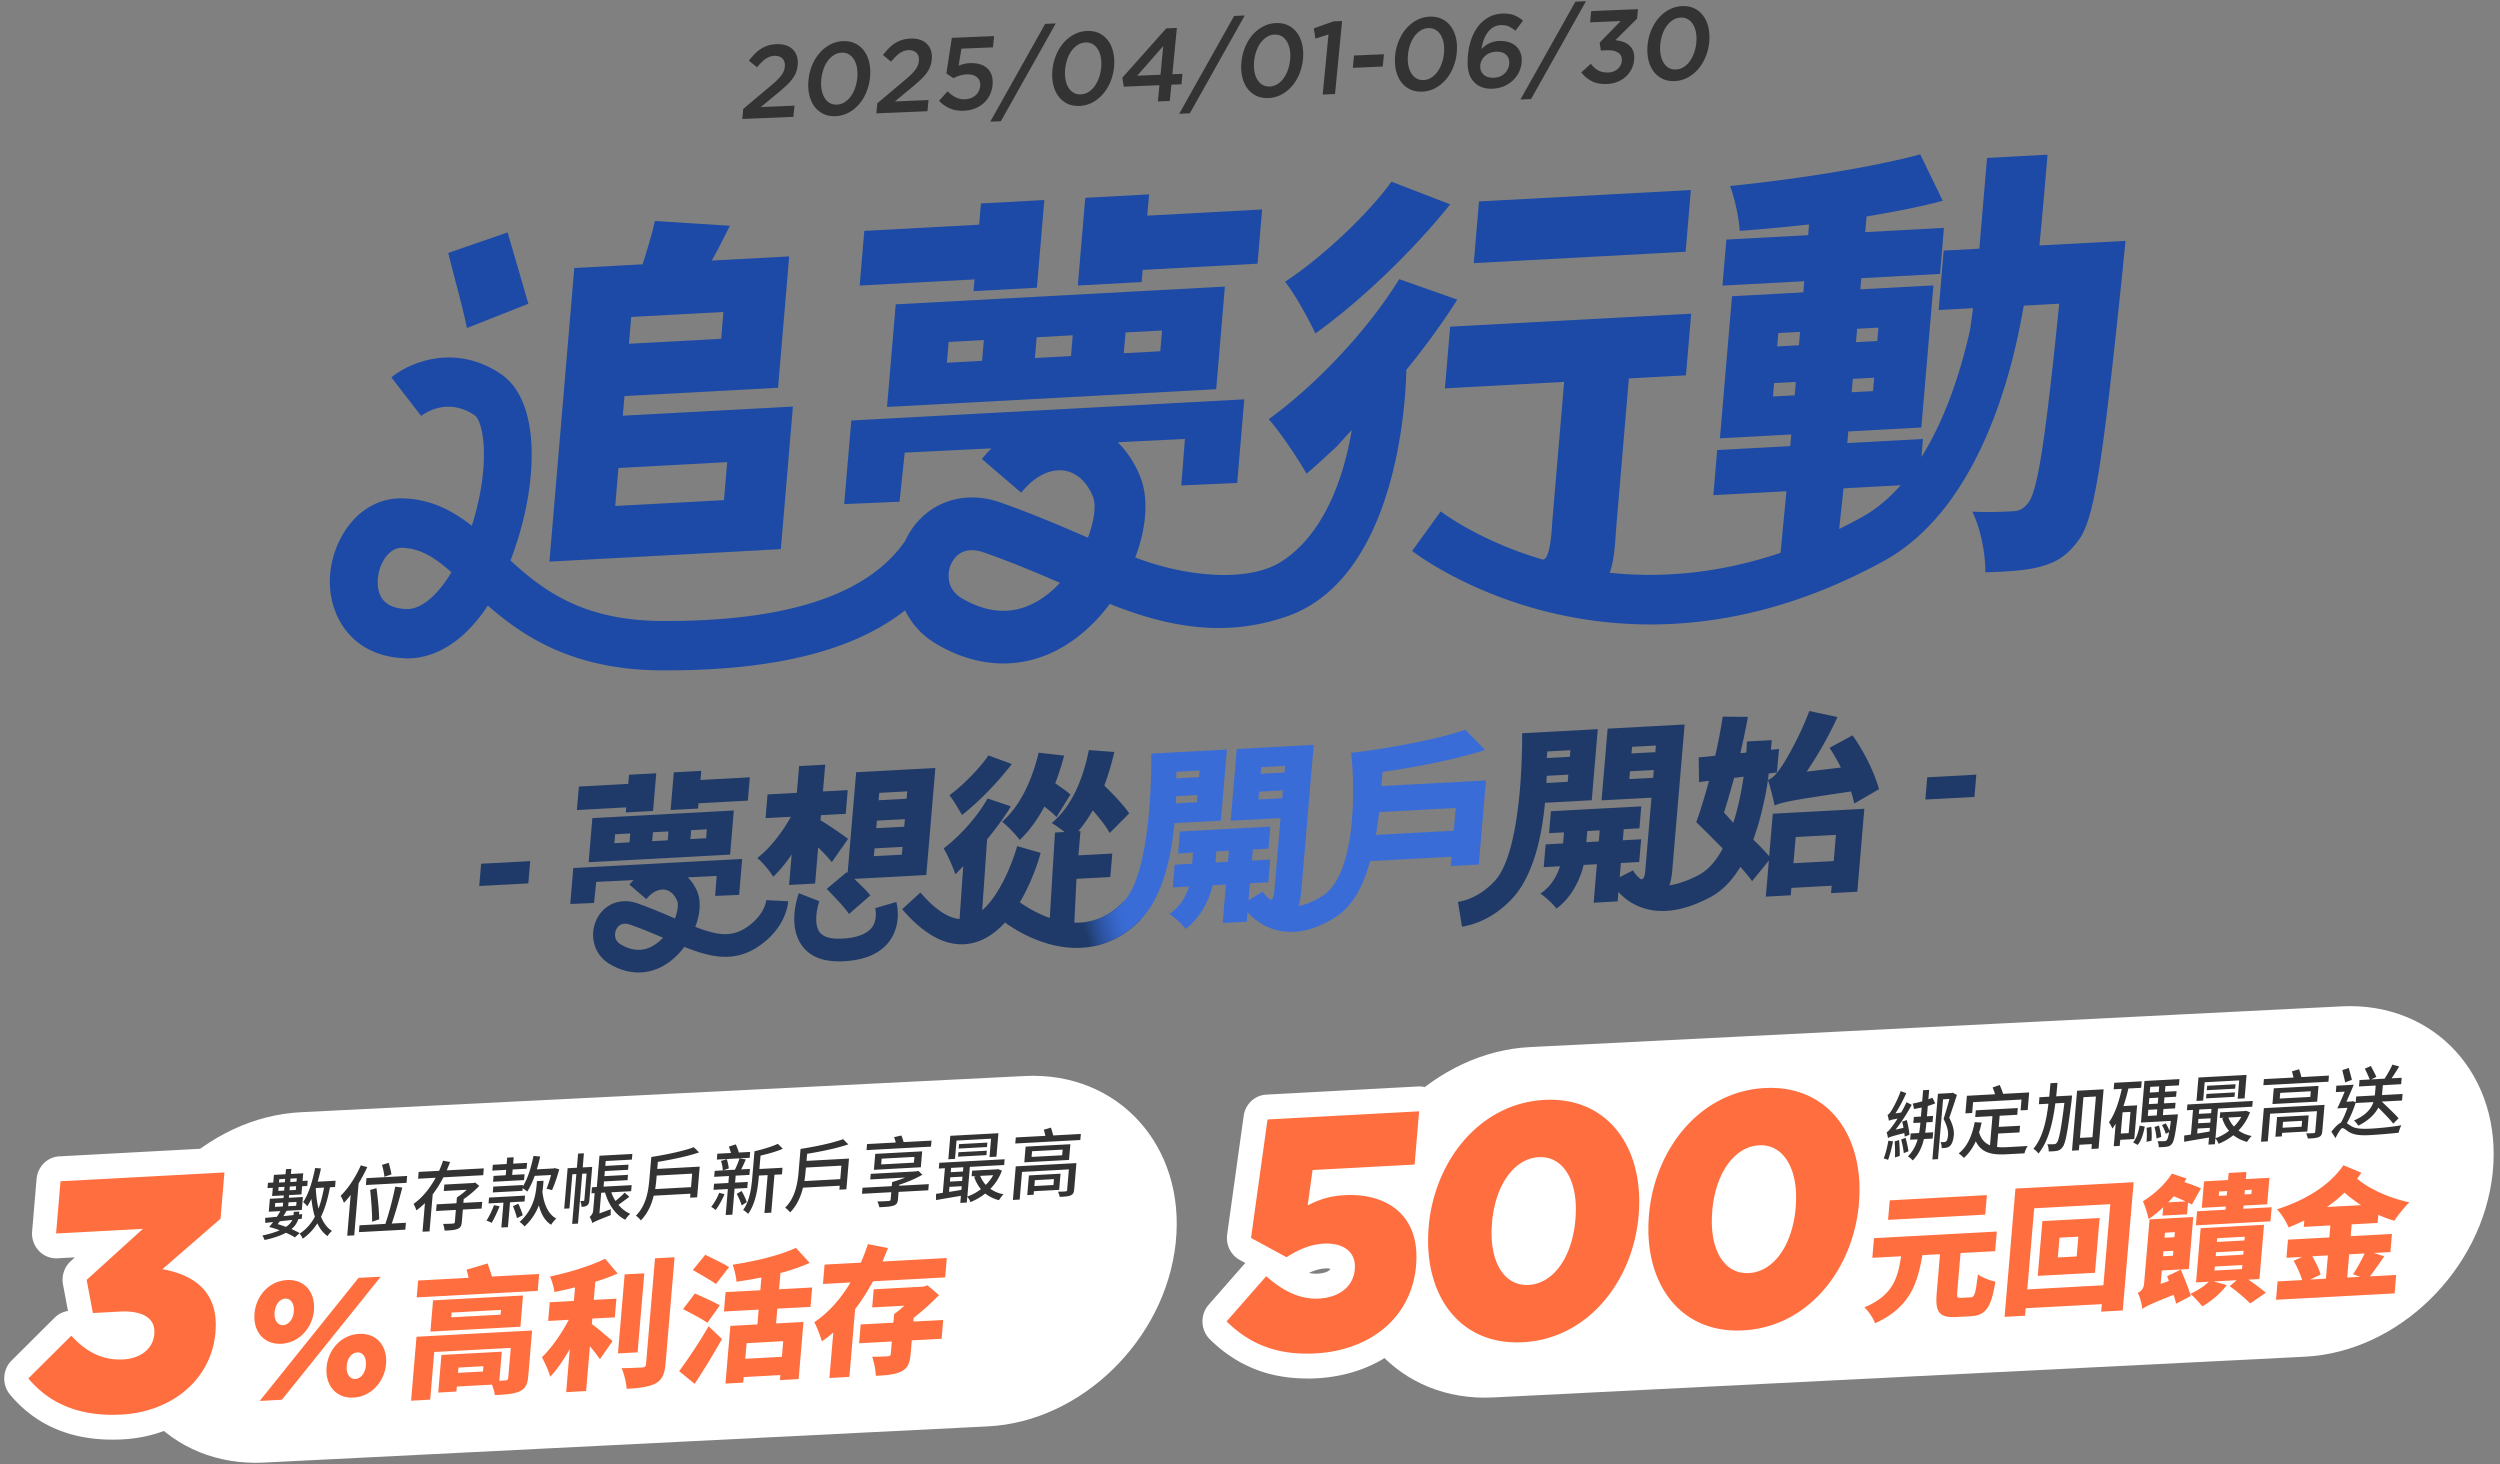
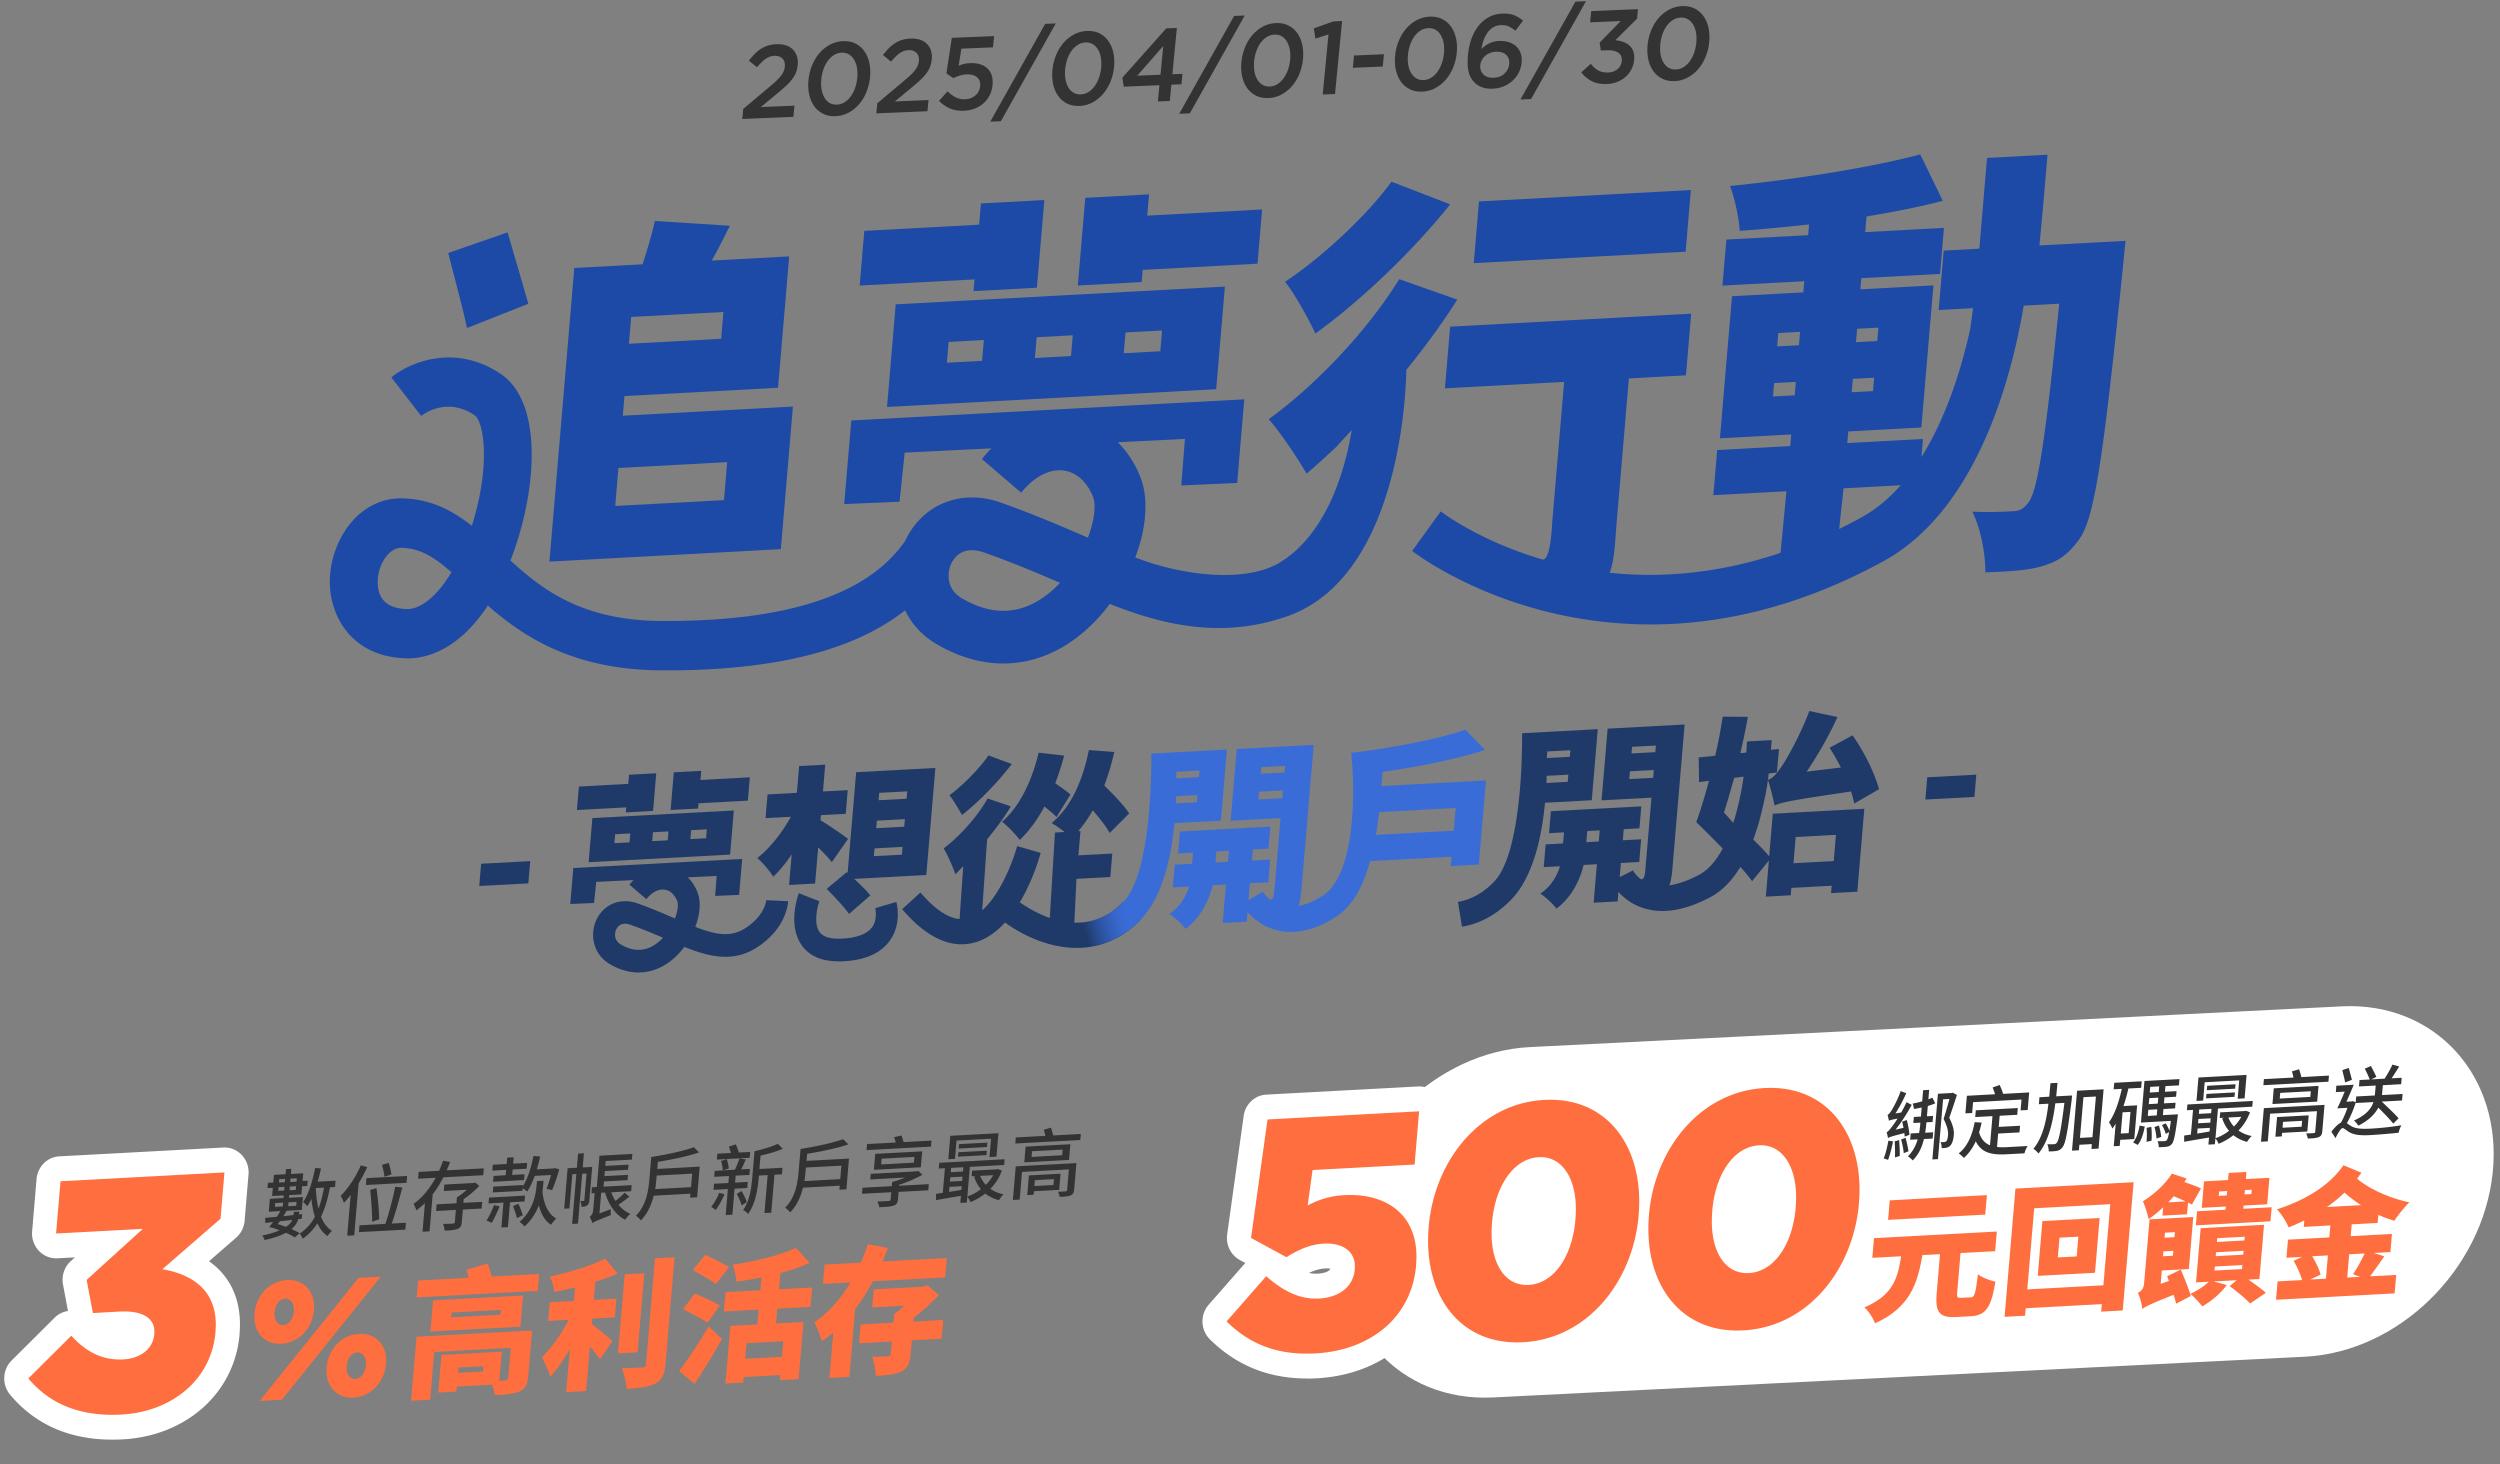
<svg xmlns="http://www.w3.org/2000/svg" width="543" height="318" viewBox="0 0 543 318" fill="none">
  <rect x="0" y="0" width="543" height="318" fill="#808080" stroke="none" />
  <g clip-path="url(#clip0_1622_5188)">
-     <path d="M214.569 309.809l-157.276 7.865c-20.312 1.003-34.975-15.219-32.755-36.23 2.22-21.021 20.484-38.866 40.796-39.869l157.276-7.865c20.313-1.003 34.975 15.22 32.755 36.23-2.22 21.021-20.483 38.866-40.796 39.869z" fill="#fff" />
    <path d="M6.16 299.397l9.327-9.282c3.201 3.501 6.755 5.388 11.261 5.152 3.868-.206 6.498-2.359 6.765-5.476v-.147c.286-3.255-2.43-5.044-7.565-4.769l-5.773.315-1.353-7.197 12.214-11.091-18.855 1.013.962-11.346 35.604-1.917-.848 10.048-12.624 10.972c6.898 1.21 12.252 4.956 11.528 13.559v.147c-.886 10.265-9.46 17.275-20.436 17.865-9.498.511-15.882-2.675-20.207-7.836v-.01z" fill="#FF6E3E" />
    <path d="M24.405 312.689c-9.318 0-16.778-3.274-22.208-9.763-1.82-2.172-1.677-5.437.333-7.433l9.327-9.281a5.186 5.186 0 012.906-1.465l-1.076-5.742c-.353-1.887.285-3.824 1.686-5.092l.905-.817-3.811.207a5.164 5.164 0 01-4.04-1.642 5.492 5.492 0 01-1.448-4.228l.963-11.346c.228-2.684 2.334-4.788 4.944-4.925l35.604-1.918c1.505-.088 2.991.521 4.04 1.642a5.493 5.493 0 011.447 4.228l-.847 10.048a5.463 5.463 0 01-1.849 3.667l-5.878 5.113c4.859 3.431 7.212 8.859 6.63 15.751v.137c-1.085 12.674-11.518 22.053-25.38 22.8-.752.04-1.505.059-2.239.059h-.01zm-10.49-13.499c3.24 2.035 7.26 2.901 12.176 2.635 8.641-.462 14.863-5.663 15.472-12.939v-.137c.277-3.097-.038-6.509-7.174-7.758a5.727 5.727 0 01-.914-.245 9.39 9.39 0 012.858 2.094c1.791 1.907 2.639 4.493 2.41 7.275l-.019.177c-.495 5.841-5.202 10.019-11.709 10.373-4.144.216-7.879-.845-11.318-3.254l-1.791 1.779h.01zm14.396-10.048v.157-.157zm-1.353-9.704c2.277 0 4.259.354 5.936 1.042-1.296-.678-2.277-1.897-2.678-3.392a5.635 5.635 0 01-.143-2.104l-4.982 4.523.58-.03c.44-.019.868-.039 1.287-.039zm4.087-17.943c2.125 0 4.05 1.327 4.85 3.372.371.944.466 1.957.314 2.92l6.65-5.781.133-1.622-25.028 1.347-.038.472 12.833-.689h.277l.01-.019z" fill="#fff" />
    <path d="M6.16 299.397l9.327-9.282c3.201 3.501 6.755 5.388 11.261 5.152 3.868-.206 6.498-2.359 6.765-5.476v-.147c.286-3.255-2.43-5.044-7.565-4.769l-5.773.315-1.353-7.197 12.214-11.091-18.855 1.013.962-11.346 35.604-1.917-.848 10.048-12.624 10.972c6.898 1.21 12.252 4.956 11.528 13.559v.147c-.886 10.265-9.46 17.275-20.436 17.865-9.498.511-15.882-2.675-20.207-7.836v-.01zm49.123-14.05v-.069c.324-3.785 3.125-7.039 7.06-7.246 3.896-.206 6.163 2.773 5.85 6.519v.068c-.325 3.776-3.202 7.04-7.06 7.247-3.86.206-6.174-2.744-5.85-6.519zm22.598-7.797l4.821-.255-21.474 26.733-4.821.255L77.88 277.55zm-14.062 7.335v-.069c.143-1.612-.648-2.812-1.858-2.753-1.248.069-2.172 1.327-2.315 2.94v.069c-.143 1.651.677 2.812 1.858 2.753 1.21-.069 2.172-1.318 2.315-2.94zm7.117 12.152v-.069c.324-3.785 3.125-7.039 7.06-7.246 3.896-.206 6.173 2.733 5.85 6.519v.069c-.325 3.746-3.202 7.039-7.06 7.246-3.859.206-6.164-2.773-5.85-6.519zm8.536-.462v-.079c.143-1.651-.647-2.812-1.857-2.743-1.287.069-2.173 1.288-2.306 2.94v.069c-.143 1.612.676 2.812 1.858 2.753 1.22-.069 2.172-1.318 2.315-2.94h-.01zm35.242 2.448c-.153 1.849-.667 2.655-2.001 3.245-1.305.521-3.049.649-5.23.737-.086-.688-.343-1.514-.629-2.261l-7.632.413-.095 1.091-3.944.216.695-8.17 13.11-.708-.534 6.332c.591-.03 1.096-.089 1.268-.098.438-.02.628-.158.666-.581l.553-6.479-16.625.895-.877 10.353-4.153.226 1.18-13.892 25.105-1.357-.848 10.048-.009-.01zm2.391-22.308l-.314 3.667-26.286 1.416.314-3.668 10.966-.59c-.124-.599-.305-1.219-.438-1.759l4.573-1.357c.276.855.658 1.927.934 2.841l10.251-.55zm-4.077 11.454l-19.54 1.052.57-6.784 19.541-1.052-.571 6.784zm-4.212-3.658l-10.727.58-.086 1.033 10.728-.58.085-1.033zm-3.82 12.231l-5.421.295-.095 1.15 5.421-.294.095-1.151zm23.99-14.404l4.897-.265-.343 4.061-4.897.265-.096 1.18c1.411 1.042 3.84 3.136 4.497 3.706l-2.743 3.943c-.544-.816-1.344-1.829-2.173-2.812l-.829 9.724-4.325.236.791-9.39c-1.315 2.331-2.754 4.464-4.268 6.047-.305-1.278-1.201-3.097-1.782-4.247 2.144-2.075 4.316-5.241 5.821-8.122l-4.478.246.343-4.06 5.25-.285.248-2.94a96.447 96.447 0 01-4.488.993c-.095-.993-.552-2.468-.953-3.353 4.307-.924 8.937-2.35 11.976-3.874l2.716 3.206c-1.496.688-3.135 1.278-4.85 1.799l-.333 3.933.019.009zm9.508 11.396l-4.278.226 1.458-17.167 4.268-.226-1.458 17.167h.01zm8.022-20.657l-1.944 22.947c-.209 2.449-.752 3.658-2.172 4.454-1.448.767-3.582 1.033-6.288 1.18-.067-1.268-.571-3.284-1.086-4.493 1.848-.01 3.792-.118 4.44-.148.562-.029.81-.226.857-.796l1.944-22.918 4.249-.226zm.991 24.727c1.753-2.33 4.306-6.106 6.402-9.743l2.906 2.762a162.596 162.596 0 01-5.936 9.754l-3.372-2.773zm6.135-10.491c-1.133-.816-3.63-2.123-5.287-2.969l2.572-3.392c1.553.669 4.164 1.829 5.412 2.576l-2.697 3.795v-.01zm1.868-8.416c-1.077-.816-3.487-2.133-5.021-3.048l2.687-3.313c1.495.737 3.972 1.927 5.173 2.674l-2.839 3.677v.01zm13.328 5.339l-.276 3.215 5.955-.324-1.058 12.417-4.068.217.095-1.092-7.955.433-.105 1.209-3.858.207 1.067-12.536 5.868-.315.277-3.215-7.546.403.362-4.208 7.546-.403.238-2.782c-1.82.373-3.668.678-5.421.924-.057-1.052-.476-2.743-.829-3.697 4.992-.747 10.356-2.064 13.748-3.657l2.982 3.274a40.082 40.082 0 01-6.345 2.182l-.305 3.54 7.193-.383-.362 4.208-7.193.383h-.01zm1.277 7.069l-7.955.433-.286 3.392 7.955-.433.286-3.392zm19.502-13.017c-1.152 2.114-2.439 4.168-3.887 6.056l-1.248 14.718-4.335.236.839-9.871a26.133 26.133 0 01-2.477 1.908c-.343-1.19-1.087-3.107-1.639-4.159 3.172-2.104 5.812-5.201 7.86-8.623l-5.983.325.352-4.208 7.87-.423a39.907 39.907 0 001.543-4.031l4.354.855a66.742 66.742 0 01-1.191 2.93l13.967-.757-.352 4.208-15.682.846.009-.01zm14.901 12.496l-6.478.344-.239 2.822c-.181 2.084-.6 3.225-2.067 3.943-1.439.678-3.239.835-5.507.934-.038-1.229-.39-2.96-.791-4.15 1.172.03 2.935-.068 3.383-.088.476-.059.628-.157.657-.521l.229-2.694-7.108.383.343-4.09 7.108-.383.162-1.878c.714-.492 1.476-1.131 2.21-1.809l-6.984.374.334-3.933 10.785-.58.905-.285 2.486 2.123c-1.572 1.623-3.515 3.412-5.497 4.936l-.066.816 6.478-.344-.343 4.09v-.01z" fill="#FF6E3E" />
    <path d="M64.038 268.761c-.486-.325-1.172-.669-1.934-1.003-1.096.59-2.582 1.13-4.65 1.573-.075-.275-.294-.728-.495-.964 1.63-.354 2.859-.747 3.792-1.15a19.825 19.825 0 00-2.296-.718c.286-.314.572-.678.867-1.071l-1.705.186-.02-1.091c.715-.059 1.592-.147 2.535-.236.276-.433.553-.826.762-1.239l-2.515.138.238-2.812 2.963-.157.048-.58-2.525.137.152-1.779-1.152.059.095-1.151 1.153-.059.143-1.661 2.524-.138.096-1.101 1.162-.059-.095 1.101 2.677-.147-.143 1.661 1.115-.059-.096 1.151-1.114.059-.153 1.779-2.677.148-.047.58 3.048-.167-.238 2.811-3.306.177a56.74 56.74 0 01-.695 1.17l2.2-.236v-.019l.057-.679 1.201-.068-.057.629.686-.069-.105 1.013-.762.088c-.2.688-.6 1.445-1.467 2.134.686.314 1.305.629 1.781.885l-1.048.934zm-4.325-6.627l1.715-.089.066-.835-1.715.088-.066.836zm1.057 3.126a9.932 9.932 0 01-.457.62c.581.167 1.21.383 1.791.6.772-.502 1.153-1.023 1.391-1.515l-2.715.295h-.01zm.953-6.666l.067-.816-1.277.069-.067.816 1.277-.069zm-1.067-2.477l-.067.737 1.277-.069.067-.737-1.277.069zm2.01 5.034l-.066.835 1.733-.088.067-.836-1.734.089zm1.582-2.694l.066-.816-1.362.069-.067.816 1.363-.069zm-1.144-2.468l-.066.737 1.362-.068.067-.738-1.362.069zm8.566 1.888c-.467 2.477-1.067 4.581-1.944 6.39.543 1.367 1.324 2.429 2.382 3.088-.334.265-.743.757-.972 1.13-.943-.678-1.667-1.602-2.21-2.782-.82 1.317-1.868 2.419-3.173 3.353-.086-.276-.438-.856-.676-1.102 1.438-.943 2.505-2.172 3.315-3.677-.371-1.16-.6-2.458-.752-3.874a16.2 16.2 0 01-.896 1.603 6.22 6.22 0 00-.905-.914c1.229-1.809 2.048-4.582 2.61-7.404l1.267.099c-.21.973-.438 1.946-.714 2.871l3.887-.207-.114 1.367-1.105.059zm-3.087.167c.076 1.602.267 3.117.59 4.464.515-1.338.886-2.871 1.21-4.562l-1.8.098zm11.175-4.542c-.524 1.189-1.172 2.379-1.867 3.529l-.953 11.287-1.524.079.752-8.859c-.476.639-.971 1.21-1.467 1.721-.114-.364-.476-1.17-.714-1.524 1.667-1.632 3.315-4.139 4.382-6.617l1.391.374v.01zm8.403 12.093l-.124 1.484-10.08.541.124-1.485 5.621-.304c.772-2.232 1.658-5.624 2.135-8.082l1.543.177c-.648 2.537-1.524 5.663-2.296 7.826l3.058-.167.02.01zm.143-8.682l-8.832.472.124-1.494 8.832-.472-.124 1.494zm-7.479 8.446c.02-1.721-.171-4.67-.428-6.902l1.371-.393c.315 2.222.572 5.092.591 6.764l-1.524.531h-.01zm2.668-9.763c-.057-.698-.286-1.77-.524-2.586l1.458-.442c.238.796.495 1.809.59 2.516l-1.524.512zm12.805.128c-.658 1.278-1.43 2.546-2.316 3.686l-.686 8.043-1.524.079.524-6.214c-.581.58-1.21 1.111-1.858 1.573a7.71 7.71 0 00-.619-1.406c1.991-1.396 3.601-3.471 4.802-5.673l-3.811.206.124-1.484 4.44-.236c.323-.728.61-1.475.866-2.202l1.525.295a73.323 73.323 0 01-.734 1.809l8.051-.433-.124 1.485-8.67.462.01.01zm8.326 6.774l-4.087.216-.228 2.664c-.067.836-.267 1.279-.886 1.524-.6.266-1.525.335-2.859.384-.028-.433-.171-1.033-.324-1.455.953 0 1.906-.049 2.173-.079.295-.029.362-.098.38-.324l.22-2.635-4.297.236.124-1.446 4.297-.236.105-1.268c.695-.433 1.476-1.062 2.143-1.662l-4.992.266.114-1.396 6.383-.344.315-.099.886.728c-.924.993-2.172 2.055-3.373 2.871l-.066.816 4.087-.216-.124 1.445.009.01zm3.888-.492c-.496 1.249-1.163 2.665-1.725 3.608-.257-.167-.8-.403-1.134-.501.61-.895 1.22-2.202 1.639-3.353l1.22.246zm2.267-.875l-.457 5.408-1.429.078.457-5.407-3.239.177.105-1.278 7.821-.423-.104 1.278-3.163.167h.009zm-.838-7.04l-3.011.168.105-1.269 3.01-.167.115-1.386 1.41-.079-.114 1.386 3.029-.167-.105 1.269-3.029.167-.105 1.18 2.687-.148-.105 1.268-6.736.364.105-1.268 2.639-.148.105-1.179v.009zm3.611 3.609c1.076-1.701 1.819-4.13 2.315-6.627l1.457.118a34.297 34.297 0 01-.724 2.792l3.649-.196.229-.079.991.265c-.419 1.564-1.039 3.353-1.563 4.523l-1.2-.314c.324-.777.695-1.878.981-2.97l-3.544.187c-.486 1.318-1.019 2.478-1.629 3.422-.21-.207-.667-.531-1.001-.738l-.047.57-6.431.345.105-1.269 6.431-.344-.029.315h.01zm-.963 3.756c.372.796.782 1.868.953 2.497l-1.267.629c-.134-.688-.515-1.78-.858-2.605l1.172-.531v.01zm5.402-4.179a31.72 31.72 0 01-.181 1.583c.305 2.635 1.248 4.886 3.02 5.801-.371.334-.867.944-1.133 1.357-1.334-.826-2.173-2.321-2.658-4.218-.601 1.553-1.544 3.166-3.116 4.591-.229-.314-.705-.786-1.067-.983 3.001-2.664 3.516-5.919 3.706-8.102l.067-.766 1.429-.079-.067.816zm10.032 3.333c-.047.511-.142.934-.476 1.19-.314.245-.686.304-1.238.334 0-.344-.115-.934-.267-1.278.343 0 .619-.02.714-.02.115-.02.153-.059.162-.187l.486-5.761-.953.049-.914 10.825-1.267.069.914-10.825-.876.049-.629 7.413-1.134.059.743-8.79 2.011-.108.257-3.067 1.267-.069-.257 3.068 2.058-.109-.61 7.178.009-.02zm8.67-.678a57.725 57.725 0 01-2.372 1.75c.715.845 1.591 1.553 2.572 1.946a7.388 7.388 0 00-1.095 1.298c-2.106-1.032-3.621-3.284-4.383-5.909l-.838.049-.381 4.484 2.477-.915c-.038.403-.048.964-.01 1.278-3.153 1.249-3.687 1.485-4.001 1.76-.086-.373-.381-1.061-.591-1.356.276-.217.705-.669.762-1.347l.324-3.815-.695.039.114-1.317 1.058-.059.571-6.794 7.146-.384-.105 1.229-5.688.305-.086 1.062 5.04-.275-.095 1.121-5.04.275-.095 1.101 5.116-.275-.095 1.15-5.116.275-.096 1.131 6.107-.324-.114 1.317-4.306.236c.219.669.533 1.298.905 1.878.705-.551 1.495-1.259 1.991-1.799l1.038.904-.019-.019zm15.282-6.529l-.562 6.656-1.524.079.076-.865-7.984.432c-.467 1.918-1.296 3.864-2.792 5.369-.2-.305-.771-.836-1.076-1.023 2.258-2.261 2.715-5.417 2.925-7.826l.419-4.926c3.287-.511 7.06-1.307 9.241-2.124l1.134 1.131c-2.458.846-5.859 1.544-8.946 2.055l-.133 1.534 9.232-.502-.01.01zm-1.886 4.444l.247-2.93-7.707.413-.067.836a28.003 28.003 0 01-.257 2.104l7.793-.423h-.009zm7.279 1.534c-.505 1.19-1.268 2.556-1.925 3.431-.229-.186-.676-.531-.972-.678.667-.816 1.315-1.976 1.744-3.058l1.153.305zm2.181-1.199l-.476 5.643-1.458.079.477-5.644-3.116.167.115-1.317 3.115-.167.124-1.514-3.211.177.114-1.298 1.763-.099a8.04 8.04 0 00-.391-2.054l1.258-.384c.2.639.391 1.475.429 2.016l-1.229.413 2.562-.138c.353-.718.782-1.75 1.001-2.458l1.372.226c-.334.747-.677 1.524-1.01 2.163l1.896-.098-.114 1.298-2.983.157-.123 1.514 2.753-.147-.114 1.317-2.754.148zm3.278-6.706l-7.127.384.105-1.279 2.963-.157c-.143-.452-.305-.983-.467-1.386l1.525-.482c.228.551.495 1.229.657 1.77l2.448-.128-.104 1.278zm-1.763 7.207c.467.757.934 1.77 1.134 2.428l-1.105.708c-.2-.688-.658-1.74-1.077-2.507l1.048-.619v-.01zm8.794-3.618l-1.648.088-.696 8.239-1.477.079.696-8.239-1.896.098-.038.403c-.2 2.399-.696 5.742-2.315 7.935-.2-.276-.782-.708-1.077-.856 1.439-1.996 1.791-4.817 1.982-7l.486-5.761c1.829-.413 3.858-1.033 5.068-1.613l1.086 1.072c-1.372.6-3.153 1.101-4.84 1.484l-.247 2.911 5.021-.266-.124 1.436.019-.01zm14.538-3.402l-.562 6.656-1.524.079.076-.865-7.984.432c-.467 1.917-1.295 3.864-2.791 5.368-.2-.304-.772-.835-1.077-1.022 2.258-2.261 2.716-5.417 2.925-7.836l.419-4.926c3.287-.511 7.06-1.308 9.242-2.124l1.134 1.131c-2.459.846-5.86 1.544-8.947 2.055l-.133 1.534 9.232-.502-.01.02zm-1.895 4.444l.247-2.93-7.707.413-.067.836a28.066 28.066 0 01-.257 2.104l7.793-.423h-.009zm19.121 2.428l-6.45.345-.134 1.612c-.066.796-.323 1.16-.99 1.376-.667.217-1.649.276-3.059.345a4.864 4.864 0 00-.428-1.259c1.019 0 2.2-.088 2.458-.098.314-.03.409-.108.428-.354l.134-1.554-6.355.345.114-1.318 6.355-.344.076-.865h.019l-.019-.02c.924-.265 1.944-.6 2.83-.983l-7.584.413.105-1.219 9.575-.512v-.019l.41-.02.362-.088.876.835c-1.41.816-3.23 1.603-5.04 2.173l-.019.216 6.45-.344-.114 1.318v.019zm.581-9.487l-13.996.757.115-1.318 6.24-.334a10.987 10.987 0 00-.371-1.16l1.581-.364c.191.423.372.973.495 1.435l6.06-.324-.115 1.318-.009-.01zm-12.395 5.034l.295-3.461 10.195-.551-.296 3.461-10.194.551zm1.581-1.17l7.117-.384.105-1.248-7.117.383-.105 1.249zm26.22 1.356a10.991 10.991 0 01-2.497 3.943c.81.57 1.753.983 2.868 1.19-.352.304-.772.904-1.01 1.278a8.005 8.005 0 01-2.972-1.445c-.982.786-2.068 1.386-3.211 1.868-.133-.354-.41-.875-.695-1.161l-.105 1.249-1.41.079.133-1.534c-1.963.324-3.906.659-5.402.924v-1.357c.429-.059.934-.137 1.467-.216l.458-5.349-1.325.069.105-1.248 14.196-.767-.105 1.248-7.45.404-.543 6.439a10.306 10.306 0 002.944-1.602 7.758 7.758 0 01-1.477-2.704l.4-.138-.943.05.105-1.22 5.344-.285.248-.059.896.335-.019.009zm-10.195-2.556l-1.438.079.428-5.093 10.452-.561-.429 5.093-1.505.079.333-3.982-7.498.403-.333 3.982h-.01zm-1.286 7.168a94.61 94.61 0 002.687-.443l.067-.796-2.659.147-.095 1.101v-.009zm.191-2.232l2.658-.148.076-.934-2.658.148-.076.934zm.257-2.979l-.076.934 2.658-.148.076-.934-2.658.148zm1.582-3.402l6.173-.334-.076.963-6.174.334.086-.963h-.009zm6.297-2.094l-.086.963-6.154.334.085-.963 6.155-.334zm-1.562 7.226c.295.718.686 1.386 1.219 1.957a8.746 8.746 0 001.601-2.104l-2.82.147zm20.398 3.009c-.067.737-.267 1.022-.782 1.248-.514.207-1.267.266-2.343.305-.048-.344-.22-.796-.372-1.121.676 0 1.486-.049 1.667-.078.21-.01.296-.079.315-.286l.381-4.483-10.175.551-.505 6.007-1.477.079.619-7.296 13.176-.708-.485 5.762-.019.02zm1.467-12.113l-.115 1.317-14.129.757.115-1.317 6.431-.344a34.028 34.028 0 00-.343-1.337l1.553-.453c.162.521.371 1.17.486 1.701l5.992-.324h.01zm-2.277 2.232l-.286 3.411-9.718.521.286-3.411 9.718-.521zm-7.908 10.205l-.067.767-1.391.079.362-4.277 6.87-.374-.296 3.51-5.478.295zm6.231-9.035l-6.641.354-.104 1.229 6.64-.354.105-1.229zm-6.031 6.636l-.105 1.278 4.145-.226.104-1.278-4.144.226z" fill="#333" />
    <path d="M500.607 294.677l-176.331 8.849c-20.312 1.003-34.975-15.22-32.755-36.23 2.22-21.021 20.484-38.866 40.796-39.869l176.331-8.848c20.312-1.003 34.975 15.219 32.755 36.23-2.22 21.021-20.484 38.866-40.796 39.868z" fill="#fff" />
    <path d="M266.417 287.009l8.603-9.813c3.716 3.255 7.346 5.074 11.49 4.847 4.506-.245 7.441-2.703 7.746-6.312v-.147c.314-3.618-2.449-5.693-6.736-5.467-3.02.168-5.65 1.387-8.098 2.95l-7.698-4.188 3.582-25.73 32.926-1.77-.981 11.562-22.161 1.19-1.067 7.688c2.344-1.209 4.726-2.055 8.032-2.232 8.86-.481 16.453 4.15 15.52 15.132v.147c-.972 11.277-9.909 18.445-21.865 19.094-8.727.472-14.577-2.311-19.303-6.951h.01zm43.892-20.421v-.148c1.229-14.305 11.109-26.782 25.105-27.539 13.995-.757 21.722 10.628 20.502 24.944v.147c-1.229 14.306-11.032 26.782-25.104 27.539-14.072.757-21.722-10.628-20.503-24.943zm31.878-1.721v-.147c.696-8.023-2.543-13.676-7.955-13.382-5.421.295-9.48 6.126-10.166 14.217v.148c-.695 8.092 2.468 13.676 7.956 13.381 5.488-.295 9.489-6.194 10.165-14.217zm15.968-.855v-.148c1.229-14.305 11.109-26.782 25.105-27.539 13.995-.757 21.722 10.628 20.502 24.944v.147c-1.229 14.306-11.032 26.782-25.104 27.539-14.072.757-21.722-10.628-20.503-24.943zm31.869-1.721v-.147c.695-8.023-2.544-13.676-7.955-13.381-5.421.294-9.48 6.125-10.166 14.216v.148c-.695 8.092 2.468 13.676 7.955 13.381 5.488-.295 9.489-6.194 10.166-14.217z" fill="#FF6E3E" />
    <path d="M283.88 299.407c-8.365 0-15.272-2.793-21.074-8.485-2.058-2.026-2.182-5.369-.276-7.541l7.946-9.065-1.191-.649c-1.963-1.062-3.059-3.294-2.744-5.555l3.582-25.73c.353-2.557 2.41-4.494 4.916-4.631l32.926-1.77c1.515-.088 2.992.521 4.04 1.642a5.496 5.496 0 011.448 4.228l-.981 11.562c-.229 2.684-2.334 4.788-4.945 4.926l-1.048.059a16.19 16.19 0 011.686 1.573c2.478 2.645 5.288 7.433 4.631 15.229l-.019.177c-1.144 13.539-11.919 23.194-26.801 23.99a37.8 37.8 0 01-2.115.059l.019-.019zm-9.727-13.165c3.211 1.819 6.85 2.536 11.299 2.31 7.632-.413 16.082-4.346 16.911-14.158l.019-.177c.248-2.969-.333-5.24-1.734-6.744-1.667-1.78-4.697-2.694-8.298-2.498-.314.02-.61.04-.895.069 2.181.511 4.049 1.544 5.449 3.048 1.944 2.075 2.868 4.896 2.611 7.954v.138c-.553 6.351-5.65 10.874-12.71 11.247-3.811.217-7.402-.767-11.032-3.028l-1.61 1.839h-.01zm10.137-9.763a7.166 7.166 0 001.963.157c.409-.02 2.286-.167 2.715-1.072a5.057 5.057 0 00-1.162-.049c-1.125.059-2.258.374-3.516.973v-.009zm-6.841-10.609l1.915 1.042a20.15 20.15 0 011.582-.727c-1.572-1.18-2.382-3.156-2.106-5.142l1.068-7.689c.352-2.556 2.41-4.493 4.916-4.631l17.606-.944.057-.688-22.608 1.219-2.449 17.56h.019z" fill="#fff" />
    <path d="M329.488 296.968c-6.927 0-12.891-2.477-17.331-7.226-5.363-5.732-7.869-14.119-7.059-23.626v-.138c1.534-17.963 14.167-31.619 30.058-32.475 7.594-.413 14.129 2.075 18.921 7.197 5.374 5.742 7.889 14.129 7.079 23.617v.137c-1.534 17.963-14.167 31.62-30.049 32.475-.543.029-1.076.039-1.61.039h-.009zm7.259-52.699c-.343 0-.695 0-1.048.03-12.023.649-19.235 11.867-20.15 22.613v.138h-.009c-.534 6.253.99 11.778 4.163 15.17 2.649 2.832 6.298 4.14 10.852 3.894 12.023-.649 19.235-11.867 20.15-22.613v-.138c.543-6.243-.981-11.769-4.173-15.171-2.449-2.615-5.736-3.932-9.785-3.932v.009zm-5.135 40.232c-3.287 0-6.316-1.307-8.574-3.726-3.268-3.5-4.764-9.016-4.211-15.544v-.138c.943-11.021 7.021-18.72 15.129-19.152 3.506-.197 6.783 1.13 9.203 3.716 3.297 3.52 4.812 9.046 4.259 15.535v.137h-.01c-.933 11.012-7.012 18.71-15.119 19.143-.229.01-.448.02-.677.02v.009zm3.02-27.765h-.133c-2.534.138-4.783 4.13-5.221 9.291v.138c-.343 3.854.495 6.233 1.305 7.099.267.285.562.442 1.163.422 2.543-.137 4.782-4.129 5.22-9.291v-.137c.334-3.815-.514-6.204-1.343-7.089-.295-.315-.562-.433-.981-.433h-.01z" fill="#fff" />
-     <path d="M377.334 294.392c-6.927 0-12.891-2.477-17.331-7.226-5.363-5.732-7.869-14.119-7.059-23.626v-.138c1.534-17.963 14.167-31.619 30.058-32.475 7.594-.412 14.129 2.075 18.922 7.197 5.373 5.742 7.888 14.129 7.078 23.617v.137c-1.534 17.973-14.167 31.62-30.049 32.475-.543.029-1.076.039-1.61.039h-.009zm7.25-52.699c-.343 0-.696 0-1.048.03-12.024.649-19.236 11.867-20.15 22.613v.138h-.01c-.533 6.253.991 11.778 4.164 15.18 2.648 2.832 6.297 4.14 10.851 3.894 12.024-.649 19.236-11.867 20.15-22.614v-.137c.543-6.243-.981-11.769-4.173-15.171-2.448-2.615-5.735-3.933-9.784-3.933zm-5.126 40.232c-3.287 0-6.316-1.307-8.574-3.726-3.268-3.5-4.764-9.016-4.211-15.544v-.138c.943-11.021 7.021-18.72 15.129-19.152 3.506-.207 6.783 1.13 9.203 3.716 3.297 3.52 4.812 9.046 4.259 15.535v.137h-.01c-.933 11.012-7.012 18.71-15.119 19.143-.229.01-.448.02-.677.02v.009zm3.02-27.765h-.133c-2.544.138-4.783 4.13-5.221 9.291v.138c-.343 3.854.495 6.233 1.305 7.099.267.285.553.442 1.163.422 2.543-.137 4.782-4.129 5.221-9.291v-.137c.333-3.815-.515-6.204-1.344-7.089-.295-.315-.562-.433-.981-.433h-.01z" fill="#fff" />
+     <path d="M377.334 294.392c-6.927 0-12.891-2.477-17.331-7.226-5.363-5.732-7.869-14.119-7.059-23.626v-.138c1.534-17.963 14.167-31.619 30.058-32.475 7.594-.412 14.129 2.075 18.922 7.197 5.373 5.742 7.888 14.129 7.078 23.617v.137c-1.534 17.973-14.167 31.62-30.049 32.475-.543.029-1.076.039-1.61.039h-.009zm7.25-52.699c-.343 0-.696 0-1.048.03-12.024.649-19.236 11.867-20.15 22.613v.138h-.01c-.533 6.253.991 11.778 4.164 15.18 2.648 2.832 6.297 4.14 10.851 3.894 12.024-.649 19.236-11.867 20.15-22.614v-.137c.543-6.243-.981-11.769-4.173-15.171-2.448-2.615-5.735-3.933-9.784-3.933zm-5.126 40.232c-3.287 0-6.316-1.307-8.574-3.726-3.268-3.5-4.764-9.016-4.211-15.544v-.138c.943-11.021 7.021-18.72 15.129-19.152 3.506-.207 6.783 1.13 9.203 3.716 3.297 3.52 4.812 9.046 4.259 15.535v.137c-.933 11.012-7.012 18.71-15.119 19.143-.229.01-.448.02-.677.02v.009zm3.02-27.765h-.133c-2.544.138-4.783 4.13-5.221 9.291v.138c-.343 3.854.495 6.233 1.305 7.099.267.285.553.442 1.163.422 2.543-.137 4.782-4.129 5.221-9.291v-.137c.333-3.815-.515-6.204-1.344-7.089-.295-.315-.562-.433-.981-.433h-.01z" fill="#fff" />
    <path d="M266.417 287.009l8.603-9.813c3.716 3.255 7.346 5.074 11.49 4.847 4.506-.245 7.441-2.703 7.746-6.312v-.147c.314-3.618-2.449-5.693-6.736-5.467-3.02.168-5.65 1.387-8.098 2.95l-7.698-4.188 3.582-25.73 32.926-1.77-.981 11.562-22.161 1.19-1.067 7.688c2.344-1.209 4.726-2.055 8.032-2.232 8.86-.481 16.453 4.15 15.52 15.132v.147c-.972 11.277-9.909 18.445-21.865 19.094-8.727.472-14.577-2.311-19.303-6.951h.01zm43.892-20.421v-.148c1.229-14.305 11.109-26.782 25.105-27.539 13.995-.757 21.722 10.628 20.502 24.944v.147c-1.229 14.306-11.032 26.782-25.104 27.539-14.072.757-21.722-10.628-20.503-24.943zm31.878-1.721v-.147c.696-8.023-2.543-13.676-7.955-13.382-5.421.295-9.48 6.126-10.166 14.217v.148c-.695 8.092 2.468 13.676 7.956 13.381 5.488-.295 9.489-6.194 10.165-14.217zm15.968-.855v-.148c1.229-14.305 11.109-26.782 25.105-27.539 13.995-.757 21.722 10.628 20.502 24.944v.147c-1.229 14.306-11.032 26.782-25.104 27.539-14.072.757-21.722-10.628-20.503-24.943zm31.869-1.721v-.147c.695-8.023-2.544-13.676-7.955-13.381-5.421.294-9.48 6.125-10.166 14.216v.148c-.695 8.092 2.468 13.676 7.955 13.381 5.488-.295 9.489-6.194 10.166-14.217zM428 281.798c.886-.049 1.095-.787 1.6-5.034.848.708 2.677 1.366 3.792 1.602-.886 5.624-2.086 7.345-5.335 7.522l-3.182.167c-3.744.206-4.564-1.141-4.221-5.201l.715-8.446-3.83.207c-1.058 6.233-2.754 11.395-10.29 14.807-.371-1.092-1.419-2.665-2.315-3.461 6.269-2.625 7.269-6.45 7.984-11.1l-6.25.334.362-4.267 26.677-1.436-.362 4.267-7.518.403-.714 8.417c-.105 1.209 0 1.356.857 1.307l2.03-.108v.02zm3.191-17.983l-21.103 1.141.362-4.238 21.103-1.14-.362 4.237zm32.231-7.039l-2.363 27.853-4.687.256.143-1.632-16.53.894-.143 1.633-4.449.236 2.363-27.854 25.666-1.386zm-6.564 22.387l1.496-17.619-16.53.895-1.496 17.618 16.53-.894zm-.819-14.61l-1.01 11.896-12.433.669 1.009-11.897 12.434-.668zm-4.621 4.05l-4.097.217-.362 4.296 4.097-.216.362-4.297zm22.246 7.148c.762 1.799 1.753 4.247 2.182 5.732l-3.192 1.681c-.133-.531-.305-1.219-.543-1.927-5.068 1.996-6.116 2.557-6.802 3.078-.096-.993-.505-2.684-.991-3.5.638-.305 1.276-.826 1.372-1.977l1.191-13.99 9.489-.512-.953 11.297-5.869.315-.247 2.91 1.781-.639-.381-1.032 2.963-1.426v-.01zm-3.811-13.538a24.342 24.342 0 01-3.182 2.585c-.133-.835-.8-2.969-1.229-3.883 2.325-1.426 4.83-3.668 6.288-6.008l3.192 1.062c-.143.246-.305.502-.477.777 1.286.442 2.763.964 3.611 1.377l-1.972 3.509c-.219-.137-.534-.275-.838-.432l-.22 2.546-5.335.285.153-1.818h.009zm2.106 10.53l.085-1.062-2.153.118-.086 1.062 2.154-.118zm-1.725-5.005l-.095 1.091 2.153-.118.095-1.091-2.153.118zm4.507-6.784a90.88 90.88 0 00-2.601-1.131c-.391.472-.81.885-1.201 1.328l3.802-.207v.01zm13.586 16.97c1.467 1.003 2.934 2.074 3.801 2.871l-3.392 2.32c-1-1.032-2.887-2.645-4.459-3.765l1.544-1.288-5.012.265 2.84.787c-1.296 1.789-3.411 3.559-5.317 4.63-.552-.727-1.819-2.104-2.582-2.723 1.496-.688 3.011-1.642 3.973-2.625l-2.744.147 1.001-11.778 13.767-.738-1.001 11.779-2.419.128v-.01zm-4.878-15.869l-5.221.285.485-5.751 5.221-.285.134-1.544 3.858-.206-.133 1.543 5.126-.275-.486 5.751-5.126.276-.057.698 6.155-.334-.258 3.057-16.206.875.258-3.057 6.192-.335.058-.698zm-2.468 13.912l5.983-.324.076-.875-5.983.324-.076.875zm.267-3.126l5.983-.325.076-.845-5.983.324-.076.846zm.257-3.087l5.983-.325.067-.816-5.983.325-.067.816zm2.153-10.117l.076-.944-1.743.098-.076.944 1.743-.098zm3.935-1.151l-.076.944 1.476-.079.077-.943-1.477.078zm23.199 7.404l-.219 2.605 8.955-.482-.333 3.933-3.592.197 2.258.727a122.523 122.523 0 01-3.096 4.356l5.688-.305-.343 4.002-25.762 1.386.343-3.992 5.335-.285a21.134 21.134 0 00-1.848-4.178l1.829-.856-3.392.187.334-3.933 8.984-.482.219-2.605-5.773.315.114-1.397a51.173 51.173 0 01-3.411 1.515c-.486-1.239-1.515-2.871-2.515-3.933 5.726-1.849 11.242-4.916 14.424-9.576l3.906 1.632a70.52 70.52 0 01-.933 1.288c2.658 2.271 7.059 4.227 11.356 5.142-1.048.993-2.534 2.851-3.277 4.001-1.172-.363-2.344-.776-3.468-1.288l-.153 1.76-5.659.305.029-.039zm-8.594 6.97c.801 1.288 1.544 2.842 1.829 3.973l-2.229 1.081 3.392-.187.429-5.053-3.421.186zm10.642-11.09a29.083 29.083 0 01-3.611-2.733c-1.181 1.15-2.477 2.183-3.811 3.126l7.422-.403v.01zm-2.601 10.658l-.428 5.053 2.801-.147-1.534-.58c.838-1.219 1.838-3.018 2.524-4.503l-3.363.177z" fill="#FF6E3E" />
    <path d="M411.165 247.907c-.286 1.436-.676 2.999-1.086 4.031-.2-.118-.686-.255-.943-.334.438-1.003.771-2.497 1.019-3.835l1 .128.01.01zm2.534-1.013a9.314 9.314 0 00-.076-.786c-2.782.698-3.249.885-3.554 1.072a9.797 9.797 0 00-.295-1.279c.314-.098.676-.53 1.143-1.17.238-.275.705-.934 1.229-1.769-1.314.236-1.657.354-1.877.462a9.785 9.785 0 00-.295-1.278c.267-.079.534-.443.858-.944.333-.511 1.381-2.429 2-4.218l1.201.462c-.658 1.494-1.506 3.097-2.344 4.385l1.239-.187c.419-.718.838-1.504 1.171-2.251l1.125.58a37.5 37.5 0 01-3.506 5.388l1.724-.394c-.095-.462-.181-.934-.286-1.347l1.001-.354c.266 1.043.524 2.39.581 3.206l-1.048.403.009.019zm-1.219.718c.105 1.101.171 2.527.143 3.461l-1.039.324c.048-.943.01-2.399-.057-3.49l.962-.285-.009-.01zm1.419-.462c.248.914.524 2.143.62 2.91l-1.02.403c-.067-.796-.314-2.025-.571-2.969l.962-.354.009.01zm4.516-3.372a28.028 28.028 0 01-.267 2.251l1.734-.098-.114 1.367-1.896.098c-.4 1.73-1.105 3.313-2.429 4.65a4.964 4.964 0 00-1.039-.885c1.077-1.081 1.734-2.349 2.106-3.696l-1.62.088.114-1.366 1.82-.099c.143-.717.219-1.484.286-2.251l-1.534.078.114-1.317 1.534-.079.162-1.966c-.571.128-1.162.226-1.686.324-.019-.334-.143-.835-.257-1.179a20.968 20.968 0 002.058-.492l.2-2.419 1.314-.069-.171 2.045c.333-.118.6-.216.867-.344l.619 1.229c-.467.207-1.029.403-1.61.571l-.19 2.231 1.333-.068-.114 1.317-1.334.069v.01zm6.631-5.978a147.548 147.548 0 01-1.667 4.975c.791 1.563 1.077 2.723.991 3.756-.086 1.062-.372 1.946-.867 2.399-.21.177-.496.304-.81.373a6.057 6.057 0 01-.972.069c.019-.364-.047-.944-.228-1.317.285.039.59.019.771 0a.75.75 0 00.448-.158c.229-.206.353-.767.4-1.347.076-.944-.2-1.946-.962-3.529a90.601 90.601 0 001.267-4.326l-1.381.078-1.106 12.988-1.219.069 1.21-14.266 3.011-.167.181-.079.895.482h.038zm8.708 11.316c.705.099 1.477.089 2.306.04.714-.04 3.42-.187 4.344-.246-.276.383-.581 1.121-.686 1.593l-3.868.206c-3.191.167-5.459-.255-6.707-2.822-.657 1.446-1.515 2.665-2.601 3.619-.2-.276-.791-.767-1.115-.984 1.877-1.465 2.906-3.834 3.478-6.784l1.505.089c-.162.737-.333 1.455-.552 2.114.447 1.534 1.286 2.369 2.372 2.822l.533-6.342-3.744.206.124-1.465 9.127-.491-.124 1.465-3.82.206-.2 2.419 4.63-.246-.124 1.445-4.63.246-.248 2.91zm-5.392-7.373l-1.477.078.324-3.815 6.107-.334c-.124-.472-.334-1.022-.515-1.475l1.525-.531c.286.6.591 1.357.743 1.918l5.669-.305-.324 3.815-1.544.078.2-2.35-10.518.571-.2 2.35h.01zm21.703-3.796s-.067.551-.076.767c-.896 7.128-1.353 9.636-2.001 10.452-.381.501-.715.688-1.21.796-.448.089-1.105.128-1.801.128.019-.452-.095-1.121-.305-1.554.629.01 1.191 0 1.487-.019.247-.01.4-.089.59-.335.448-.521.906-2.733 1.639-8.642l-1.972.108c-.553 4.169-1.467 8.22-3.668 10.904-.248-.374-.724-.806-1.105-1.032 2.01-2.36 2.82-6.018 3.277-9.793l-2.077.108.124-1.514 2.125-.118c.095-.983.181-1.986.266-2.93l1.525-.078c-.076.953-.181 1.946-.277 2.929l3.468-.186-.009.009zm6.84-1.366l-1.095 12.889-1.553.089.086-1.062-2.706.148-.105 1.199-1.496.079 1.105-13.018 5.755-.305.009-.019zm-2.429 10.422l.753-8.839-2.706.147-.753 8.839 2.706-.147zm6.04.57l-.114 1.317-1.296.069.419-4.896c-.228.374-.466.737-.724 1.081-.114-.344-.505-1.081-.733-1.386 1.296-1.789 2.172-4.464 2.782-7.256l-1.763.098.124-1.415 5.974-.325-.124 1.416-2.773.148a40.71 40.71 0 01-1.067 3.814l2.963-.157-.619 7.325-3.049.167zm2.22-6.066l-1.715.088-.39 4.611 1.715-.088.39-4.611zm.572 6.626c.733-.865 1.162-2.281 1.419-3.657l1.115.216c-.286 1.455-.705 3.009-1.534 3.982l-1-.541zm9.737-6.105s-.038.413-.067.599c-.505 3.835-.81 5.329-1.258 5.85-.323.364-.619.512-1.086.59-.362.049-1.038.108-1.762.108.019-.403-.067-.973-.257-1.307.647.019 1.229 0 1.486-.01.238-.01.371-.049.505-.206.181-.207.352-.718.533-1.751l-.743.374c-.133-.541-.467-1.337-.819-1.907l.81-.374a6.93 6.93 0 01.809 1.642c.096-.57.201-1.288.315-2.173l-6.498.354.762-9.026 7.603-.413-.114 1.367-2.935.157-.104 1.229 2.524-.137-.104 1.219-2.525.138-.114 1.297 2.524-.137-.105 1.229-2.524.137-.115 1.328 3.259-.177zm-5.783 2.743c.114.973.124 2.182.038 2.999l-1.086.235c.104-.816.114-2.074.028-3.038l1.02-.206v.01zm-.763-2.389l1.944-.109.114-1.327-1.943.108-.115 1.328zm2.278-3.972l-1.944.108-.114 1.298 1.943-.109.115-1.297zm-1.744-2.34l-.105 1.229 1.944-.109.105-1.229-1.944.109zm1.877 8.386c.238.777.457 1.799.514 2.478l-1.029.354a12.045 12.045 0 00-.447-2.507l.962-.315v-.01zm19.788-2.861a11.115 11.115 0 01-2.496 3.953c.81.57 1.753.983 2.868 1.189-.343.305-.772.905-1.01 1.278a7.987 7.987 0 01-2.973-1.445c-.991.787-2.067 1.386-3.21 1.868-.134-.364-.41-.875-.696-1.16l-.105 1.249-1.41.078.134-1.534c-1.963.325-3.916.659-5.402.925v-1.357c.428-.059.933-.138 1.467-.216l.457-5.349-1.324.069.105-1.249 14.195-.767-.105 1.249-7.45.403-.543 6.44a10.31 10.31 0 002.944-1.603 7.762 7.762 0 01-1.477-2.703l.4-.138-.943.049.105-1.219 5.345-.285.248-.059.886.334h-.01zm-10.185-2.546l-1.438.078.429-5.093 10.451-.56-.429 5.093-1.505.079.333-3.982-7.498.403-.333 3.982h-.01zm-1.286 7.157a94.492 94.492 0 002.687-.442l.067-.797-2.659.148-.095 1.101v-.01zm.191-2.232l2.658-.137.076-.934-2.658.137-.076.934zm.257-2.979l-.076.934 2.658-.147.076-.934-2.658.138v.009zm1.572-3.392l6.174-.334-.086.964-6.174.334.076-.964h.01zm6.307-2.104l-.086.964-6.154.334.085-.963 6.155-.335zm-1.562 7.227c.295.708.686 1.386 1.219 1.956a8.707 8.707 0 001.601-2.104l-2.82.148zm20.398 3.018c-.058.728-.267 1.023-.782 1.249-.514.206-1.267.265-2.353.305-.048-.345-.219-.797-.372-1.121.677 0 1.487-.049 1.668-.069.209-.01.295-.079.314-.285l.381-4.474-10.175.551-.505 6.007-1.477.079.62-7.295 13.176-.708-.486 5.761h-.009zm1.457-12.113l-.114 1.318-14.129.757.114-1.318 6.431-.344c-.105-.442-.229-.934-.333-1.347l1.553-.452c.162.521.371 1.17.486 1.701l5.992-.325v.01zm-2.267 2.232l-.286 3.412-9.718.521.286-3.412 9.718-.521zm-7.908 10.196l-.067.767-1.391.078.362-4.277 6.87-.373-.296 3.51-5.478.295zm6.231-9.036l-6.641.354-.104 1.229 6.64-.354.105-1.229zm-6.031 6.647l-.105 1.278 4.145-.226.104-1.279-4.144.227zm15.796-4.199c-.505 1.564-1.191 3.215-1.934 4.494.248.147.515.373.915.609 1.038.639 2.525.659 4.402.561 1.981-.109 4.696-.404 6.516-.728-.219.442-.524 1.199-.571 1.622-1.268.148-4.211.403-6.126.512-2.106.118-3.468 0-4.593-.63-.619-.354-1.152-.904-1.486-.885-.352.02-1.01 1.131-1.524 2.173l-.896-1.396c.743-.934 1.467-1.681 2.087-1.986.514-.895 1.029-2.065 1.4-3.195l-2.201.118a62.17 62.17 0 001.61-3.638l-1.924.108.114-1.396 3.773-.207a95.487 95.487 0 01-1.591 3.687l1.153-.059.228-.078.639.265.105-1.268 4.049-.216.028-.286.162-1.868-3.63.197.115-1.396 2.22-.118a22.929 22.929 0 00-1.077-2.35l1.324-.58c.4.737.934 1.76 1.191 2.37l-1.115.54 2.897-.157a23.466 23.466 0 001.705-3.058l1.486.403c-.543.856-1.133 1.8-1.667 2.576l2.191-.118-.114 1.396-3.973.217-.162 1.878-.019.265 4.469-.236-.124 1.416-4.402.236c1.267 1.209 2.849 2.694 3.658 3.628l-1.162 1.16c-.686-.895-2.048-2.291-3.239-3.471-.715 1.347-2.01 2.743-4.345 3.913-.2-.324-.619-.845-.952-1.12 2.715-1.19 3.792-2.655 4.23-4.002l-3.859.207v-.099l.019-.01zm-2.305-4.375c-.115-.708-.429-1.819-.61-2.664l1.41-.472c.2.836.515 1.897.667 2.586l-1.467.56v-.01z" fill="#333" />
    <path d="M114.762 65.983c-1.153-4.09-3.068-10.461-4.516-15.505l-12.89 4.464c1.257 5.152 3.22 12.005 4.067 16.301l13.329-5.26h.01zm57.459 22.318l-36.947 1.986.362-4.267 33.355-1.799 2.42-28.532-16.816.904c1.325-2.29 2.573-4.876 3.935-7.55l-16.282-1.052c-.619 2.831-1.648 6.174-2.677 9.419l-14.834.796-5.402 63.77 50.266-2.704 2.62-30.96v-.01zm-35.127-19.457l20.036-1.081-.496 5.82-20.036 1.082.496-5.821zm20.15 39.78l-23.618 1.268.695-8.249 23.618-1.268-.695 8.249zm210.01-67.349l-46.017 2.478-1.134 13.4 46.017-2.477 1.134-13.4zm-52.276 3.107l-12.748-4.916c-5.011 6.942-14.824 16.262-23.104 21.729 2.125 2.684 5.145 8.13 6.574 11.238 9.918-7.109 21.284-18.052 29.278-28.05z" fill="#1C4AA6" />
    <path d="M87.876 142.996c6.726.246 13.09-3.864 18.082-11.464 7.737 6.764 18.56 13.952 37.576 14.07h1.305c27.096 0 42.397-5.713 51.753-13.038 1.362 2.852 3.591 5.428 6.85 7.345 4.773 2.802 9.679 4.198 14.472 4.198 6.478 0 12.766-2.537 18.273-7.551a37.884 37.884 0 004.859-5.388c12.928 5.172 25.209 7.305 38.462 2.714 25.942-9.006 25.933-53.525 25.933-53.525 4.097-5.053 7.927-10.284 11.08-15.279l-12.605-4.444c-6.974 11.297-18.235 23.105-28.353 30.42 2.496 2.763 6.584 8.918 8.213 11.828 2.124-1.76 4.278-3.805 6.516-5.86l3.297-3.628c-1.134 7.069-4.707 21.896-15.349 28.631-7.231 4.581-20.883 3.225-31.659-.944 2.411-6.352 2.973-12.811 1.077-17.55-1.172-2.92-2.839-5.447-4.878-7.472l14.586-.718-.791 10.097 12.138-.54 1.544-18.16-85.355 4.592-1.544 18.159 12.024-.511 1.114-10.668 18.836-.924a29.712 29.712 0 00-2.068 2.31l8.537 7.315c2.839-3.529 6.259-5.269 9.384-4.788 2.677.423 4.945 2.488 6.212 5.663.705 1.76.314 5.152-1.105 8.898-5.64-2.438-12.033-5.201-19.074-7.669-8.555-2.998-16.987.472-20.645 8.426-4.993 7.069-16.645 17.334-51.772 17.334h-1.219c-16.997-.118-25.638-6.646-32.707-13.135a72.886 72.886 0 001.657-4.779c4.221-13.676 4.688-30.036-3.763-35.739-9.994-6.744-19.912-2.458-23.761.748l6.469 8.376c.562-.442 5.63-4.188 11.604-.157 1.963 1.327 3.544 10.569-.448 23.518-.047.167-.104.334-.152.492-4.125-3.245-8.784-5.752-14.825-5.949-9.555-.373-15.72 8.829-16.005 17.481-.267 7.994 4.697 16.793 16.206 17.236l.019.029zm118.662-20.401c.457-1.052 1.715-3.097 4.545-3.097.743 0 1.6.147 2.581.482 5.993 2.094 11.386 4.375 16.578 6.617-.448.471-.915.934-1.391 1.366-6.069 5.516-12.776 6.194-19.922 1.986-3.515-2.064-3.153-5.604-2.391-7.364v.01zm-119.31-3.608h.114c3.944.127 6.927 1.986 10.718 5.309-3.048 5.073-6.65 8.131-9.803 7.983-4.259-.157-6.345-2.231-6.212-6.154.114-3.412 2.267-7.148 5.183-7.148v.01zm266.583-36.791l12.376-.669 1.134-13.39-52.353 2.82-1.134 13.392 25.896-1.396-2.573 30.282c-.066.806-.324 8.505-2.105 8.298-13.32-3.913-21.408-9.91-22.123-10.451l-6.212 8.583c1.22.944 21.218 15.967 51.762 15.967 14.748 0 31.955-3.51 50.695-13.794 20.512-11.267 27.886-40.547 30.373-55.452l7.717-.423c-2.944 29.142-4.659 40.547-6.669 43.162-1.058 1.416-1.944 1.849-3.363 1.917-1.887.099-5.107.276-8.851.089 1.848 3.667 2.877 9.311 2.83 13.185 4.525-.148 8.869-.384 11.956-1.229 3.373-.954 5.831-2.242 8.508-6.067 3.411-4.729 5.307-19.32 9.394-58.676.143-1.652.6-6.027.6-6.027l-18.711 1.002c.619-6.213 1.181-12.82 1.762-19.713l-13.138.708c-.591 6.99-1.153 13.588-1.667 19.703l-7.746.413-1.095 12.91 7.469-.403a195.87 195.87 0 01-.648 4.69c-1.886 8.445-5.126 18.985-10.556 27.637l.333-3.913-16.444.885.219-2.527 15.873-.856 2.62-30.862-15.873.856.21-2.429 17.101-.924.848-10-17.101.925.286-3.402c5.916-.993 11.556-2.074 16.558-3.402l-4.887-10.077c-10.966 2.91-27.077 5.417-41.311 6.862 1.001 2.655 1.953 6.952 2.087 9.744 4.83-.354 9.946-.826 15.072-1.396l-.2 2.33-17.759.953-.848 10 17.768-.954-.209 2.428-15.491.836-2.62 30.862 15.491-.835-.219 2.526-15.873.856-.829 9.802 15.873-.855-1.277 13.381c-13.891 4.67-26.457 5.457-37.109 4.326 1.125-3.068 1.182-7.167 1.563-11.562l2.601-30.676.019.03zm49.551-10.786l4.631-.246-.248 2.91-4.63.246.247-2.91zm-.924 10.874l4.63-.246-.247 2.91-4.631.247.248-2.91zm-2.02 23.784l12.405-.669c-2.487 2.812-5.307 5.221-8.517 6.981-1.63.894-3.24 1.73-4.84 2.517l.952-8.829zm-14.167-33.734l4.726-.255-.248 2.91-4.725.256.247-2.91zm-1.162 13.785l.248-2.91 4.725-.256-.247 2.91-4.726.256z" fill="#1C4AA6" />
    <path d="M192.666 88.39l71.493-3.854 1.887-22.29-71.493 3.855-1.887 22.289zm51.8-16.183l7.936-.423-.381 4.513-7.936.422.381-4.512zm-19.302 1.042l7.841-.423-.381 4.513-7.841.422.381-4.512zm-19.121 1.022l7.65-.413-.381 4.513-7.65.413.381-4.513zm5.411-11.041l13.758-.737 1.619-19.045-13.767.738-.39 4.61-24.943 1.348-1.01 11.877 24.943-1.337-.21 2.546zm36.737-4.611l24.943-1.347 1-11.779-24.952 1.347.4-4.62-13.862.747-1.62 19.044 13.863-.747.228-2.645z" fill="#1C4AA6" />
    <path d="M127.852 187.269l30.726-1.652.809-9.576-30.725 1.652-.81 9.576zm22.265-6.951l3.411-.187-.162 1.937-3.411.187.162-1.937zm-8.298.442l3.373-.177-.162 1.937-3.373.177.162-1.937zm-8.212.443l3.286-.177-.162 1.937-3.286.177.162-1.937zm2.324-4.739l5.917-.325.686-8.18-5.907.315-.172 1.986-10.718.58-.438 5.103 10.718-.58-.086 1.101zm15.787-1.986l10.718-.58.429-5.064-10.718.58.162-1.986-5.955.325-.695 8.18 5.964-.315.095-1.14zm68.053-8.534l-5.078-1.868c-1.867 2.743-5.449 6.43-8.46 8.642.81 1.052 2.067 3.126 2.706 4.306 3.63-2.802 7.841-7.187 10.832-11.08zm-2.124 12.545c1.153.865 3.106 2.901 3.839 3.953 2.049-1.957 3.849-4.405 5.355-7.256 1.076.826 2.067 1.651 2.629 2.291l3.03-4.907c-.762-.668-2.068-1.612-3.306-2.428a58.404 58.404 0 001.943-6.027l-5.544-.629c-1.458 6.086-4.05 11.601-7.937 15.003h-.009z" fill="#1F3A68" />
    <path d="M244.056 195.813c-3.277 3.412-6.859 4.592-10.251 4.592-.152 0-.305 0-.457-.01l.457-9.508 7.355-.393.429-5.103-7.355.394.448-5.27-.496.029c1.134-1.317 2.201-2.851 3.163-4.542 1.486 1.72 2.935 3.539 3.668 4.926l4.249-4.258c-1.124-1.701-3.41-4.1-5.411-6.046a57.49 57.49 0 002.172-7.296l-5.526-.412c-1.334 6.626-3.868 12.388-8.088 15.849.743.422 1.857 1.199 2.82 1.946l-2.096.118-1.125 18.553c-2.724-.954-5.02-2.36-6.507-3.402 2.83-4.758 4.269-9.773 4.526-10.736l-5.107-1.465c-.848 3.126-3.592 10.451-7.593 13.941l1.067-15.416c2.953-3.598 4.554-6.115 5.154-7.167l-5.049-1.701c-2.306 4.07-6.05 8.18-9.547 10.844.829 1.298 2.125 4.336 2.554 5.614.59-.6 1.152-1.18 1.705-1.76l-.8 11.474c-2.554-.216-5.402-2.143-8.499-5.752l-3.972 3.619c4.344 5.073 8.669 7.629 12.9 7.629.819 0 1.638-.098 2.458-.285 2.734-.649 5.049-2.33 6.983-4.444 3.849 2.792 9.546 5.516 15.568 5.516 4.687 0 9.575-1.652 13.948-6.194m154.227-27.775c.334.904.543 1.818.715 2.605l5.373-3.107c-.895-3.392-3.191-8.141-5.754-11.7l-4.973 2.704a51.935 51.935 0 012.458 4.277l-7.441.904c2.382-3.529 4.83-7.737 6.688-11.867l-6.107-1.307c-1.963 5.269-5.088 10.775-6.145 12.221-1.067 1.524-1.839 2.408-2.849 2.753.524 1.524 1.22 4.385 1.448 5.545 1.744-.767 4.03-1.18 16.568-3.038l.019.01z" fill="#1F3A68" />
    <path d="M384.269 185.981c-.905-1.091-2.124-2.32-3.458-3.618.867-2.33 1.534-4.739 2.058-7.069a56.067 56.067 0 001.124-5.889c.076-.463.124-.934.162-1.397l1.782-.226.476-5.102-1.772.177.181-2.104-5.297.285v.127h-.105a47.472 47.472 0 01-.124 2.291l-1.295.148a164.69 164.69 0 001.648-7.905l-5.478-.039c-.391 2.664-.963 5.594-1.62 8.485-1.324.157-2.515.265-3.592.363l.076 5.369 2.154-.286c-.896 3.363-1.858 6.489-2.763 8.967a458.308 458.308 0 015.278 5.26l.467.482c-1.363 2.546-3.049 4.611-5.136 5.712-2.543 1.347-4.678 2.026-6.45 2.271.324-.875.515-1.927.629-3.234l2.687-31.688-16.721.904-1.324 15.574 10.842-.58-1.362 16.035c-.048.59-.305 2.193-1.105 1.515l.247.226c-1.124-.826-1.667-1.76-1.781-1.996l-2.896 1.475.257-3.068 3.982-.216.419-4.936-3.982.216.2-2.408 3.411-.187.4-4.769-19.636 1.052-.4 4.769 3.249-.177-.2 2.409-3.783.206-.419 4.936 3.535-.187c-.619 2.006-1.934 4.434-4.268 5.938 1.124.738 2.753 2.242 3.487 3.255 3.439-2.497 5.211-6.538 5.916-9.478l2.877-.157-.705 8.357 5.212-.285.171-2.065a12.119 12.119 0 005.212 3.451c1.372.462 2.82.698 4.344.698 3.154 0 6.631-1.003 10.385-2.989 2.696-1.426 4.84-3.775 6.545-6.587 1 1.12 1.886 2.163 2.544 3.097l3.649-4.484-.667 7.846 5.421-.295.133-1.602 8.746-.472-.133 1.602 5.707-.304 1.524-18.013-19.883 1.072-.782 9.242zm-37.013-3.215l-2.706.148.2-2.409 2.706-.148-.2 2.409zm11.804-13.824l-5.173.276.143-1.691 5.173-.276-.143 1.691zm.477-5.574l-5.174.275.124-1.435 5.174-.276-.124 1.436zm16.939 15.347l-2.02-2.241a199.558 199.558 0 002.192-7.512l2.067-.275c-.457 3.176-1.181 6.715-2.239 10.028zm13.548 3.088l8.746-.472-.486 5.692-8.746.472.486-5.692zM177.041 191.9l.667-7.846c1.134 1.111 2.22 2.271 2.963 3.205l3.535-5.063c-.924-.708-4.478-3.156-5.993-4.041l.096-1.101 5.382-.285.439-5.152-5.383.285.495-5.821-5.669.305-.495 5.821-6.364.344-.438 5.152 5.506-.295c-1.886 3.421-4.592 6.882-7.298 8.957 1.106.904 2.706 2.792 3.459 4.06 1.381-1.288 2.744-2.959 4.011-4.837l-.562 6.627 5.668-.305-.019-.01z" fill="#1F3A68" />
    <path d="M183.911 189.432l-4.354 3.638c1.619 1.632 3.877 3.992 4.849 5.447l4.63-4.031c-.771-1.013-2.172-2.36-3.496-3.589l15.653-.845 1.972-23.253-17.206.924-1.848 21.857-.191-.158-.009.01zm7.059-17.225l6.079-.325-.134 1.603-6.078.324.133-1.602zm-.505 6.036l6.079-.324-.143 1.642-6.079.324.143-1.642zm-.514 6.027l6.078-.324-.143 1.691-6.078.324.143-1.691zm155.781-10.451l1.305-15.446-16.435.885s.419 25.484-6.069 32.229c-2.334 2.428-4.973 3.913-7.86 4.405l.867 5.397c4.002-.688 7.613-2.684 10.747-5.948 4.668-4.867 6.574-13.401 7.289-20.981l10.137-.551.019.01zm-9.652-10.609l5.012-.265-.124 1.435-4.992.266v-.197l.104-1.239zm-.133 5.3l4.697-.256-.133 1.563-4.621.246.057-1.553zm-174.102 33.104c-3.105 1.976-6.192 1.494-10.823-.295 1.039-2.733 1.277-5.506.467-7.541a9.51 9.51 0 00-2.096-3.215l6.269-.305-.333 4.336 5.211-.226.658-7.807-36.681 1.976-.657 7.807 5.164-.216.476-4.582 8.098-.393c-.304.304-.6.639-.886.993l3.668 3.146c1.22-1.514 2.697-2.271 4.03-2.055 1.153.177 2.125 1.072 2.668 2.429.305.757.133 2.212-.476 3.824-2.43-1.052-5.174-2.232-8.194-3.294-3.725-1.307-7.412.246-8.946 3.766-1.324 3.038-.714 7.266 3.02 9.458 2.049 1.21 4.164 1.8 6.222 1.8 2.782 0 5.487-1.092 7.85-3.245a16.418 16.418 0 002.087-2.31c5.554 2.222 10.594 3.401 15.71.147 6.555-4.178 6.831-9.832 6.841-10.068l-4.764-.226c-.01.138-.295 3.372-4.583 6.106v-.01zm-18.444 2.664c-2.611 2.37-5.488 2.665-8.565.856-1.515-.885-1.353-2.409-1.029-3.166.2-.452.733-1.337 1.953-1.337.324 0 .686.059 1.114.206 2.573.905 4.897 1.878 7.127 2.842a8.77 8.77 0 01-.6.589v.01z" fill="#1F3A68" />
    <path d="M190.094 197.239s.6 2.379-.667 4.139c-1.105 1.534-3.478 2.399-6.869 2.507-2.306.079-3.859-.433-4.602-1.504-1.286-1.858-.41-5.506 0-6.637l-2.229-.865-2.23-.875c-.257.698-2.41 6.902.572 11.228 1.639 2.379 4.354 3.579 8.079 3.579h.562c5.012-.158 8.584-1.691 10.604-4.562 2.63-3.726 1.429-8.161 1.372-8.347l-4.583 1.346-.009-.009zm-85.593-9.636l10.661-.57-.41 4.837-10.661.571.41-4.838zm314.095-18.779l10.661-.57-.409 4.838-10.661.57.409-4.838z" fill="#1F3A68" />
    <path d="M321.199 187.78l1.553-18.267-22.713 1.219.257-3.078c7.574-1.081 15.72-2.654 22.275-4.768l-4.288-4.385c-5.583 1.907-14.348 3.628-22.465 4.729l-2.353.285c.81 7.069 1.267 26.448-6.307 31.138-1.963 1.219-3.678 1.858-5.154 2.124.343-.885.533-1.957.647-3.304l2.687-31.688-16.72.904-1.325 15.574 10.842-.58-1.362 16.036c-.048.59-.305 2.192-1.105 1.514l.2.177a7.066 7.066 0 01-1.61-1.76l-3.087 1.888.314-3.687 3.983-.217.419-4.935-3.982.216.2-2.409 3.41-.186.401-4.769-19.636 1.052-.4 4.769 3.249-.177-.201 2.408-3.782.207-.419 4.935 3.535-.186c-.62 2.005-1.934 4.434-4.269 5.938 1.125.738 2.754 2.242 3.487 3.254 3.44-2.497 5.212-6.538 5.917-9.477l2.877-.158-.705 8.357 5.211-.285.181-2.084c1.191 1.347 3.249 3.117 6.288 3.903 1.029.266 2.077.403 3.154.403 2.992 0 6.164-1.032 9.47-3.077 4.002-2.478 6.355-7.128 7.689-12.3l17.72-.954-.171 2.026 6.078-.325h.01zm-54.496-.59l-2.706.148.2-2.409 2.715-.147-.2 2.408h-.009zm11.804-13.823l-5.173.275.143-1.691 5.173-.275-.143 1.691zm.476-5.575l-5.173.275.124-1.435 5.173-.275-.124 1.435zm19.865 13.548c.314-1.74.533-3.431.705-4.955l16.634-.894-.419 4.935-16.92.914zm-64.976 24.521c4.687 0 9.575-1.652 13.948-6.194 4.649-4.847 6.554-13.332 7.279-20.883l10.079-.541 1.306-15.445-16.425.884s.485 25.386-6.003 32.141c-3.277 3.412-6.859 4.591-10.251 4.591-.152 0-.305 0-.457-.009m22.179-32.78l5.012-.265-.124 1.435-4.926.265c0-.304 0-.599-.009-.884l.047-.551zm-.066 5.299l4.63-.245-.134 1.563-4.554.246c.029-.531.048-1.052.058-1.554v-.01z" fill="url(#paint0_linear_1622_5188)" />
    <path d="M166.304 12.763c-.572.413-1.191 1.022-1.877 1.848l-1.763-1.445c.42-.54.839-1.023 1.258-1.455a7.473 7.473 0 011.343-1.101 6.892 6.892 0 011.534-.708c.553-.177 1.163-.275 1.858-.305.762-.03 1.448.05 2.049.256.609.196 1.114.501 1.505.904.4.403.686.885.876 1.455.191.57.248 1.2.172 1.908-.057.629-.2 1.2-.4 1.7-.21.502-.505.994-.877 1.475a11.47 11.47 0 01-1.391 1.475 56.172 56.172 0 01-1.915 1.652l-3.42 2.831 7.307-.304-.238 2.428-11.099.462.209-2.182 5.736-4.828a26.96 26.96 0 001.458-1.278c.4-.383.733-.737.99-1.081a4.77 4.77 0 00.591-.984c.133-.314.219-.658.248-1.012.076-.777-.105-1.367-.534-1.78-.438-.403-1-.6-1.705-.57a3.416 3.416 0 00-1.906.659l-.009-.02zm21.894 7.227c-.42 1.012-.953 1.897-1.61 2.654a7.987 7.987 0 01-2.287 1.829 6.463 6.463 0 01-2.82.757c-1.01.04-1.906-.128-2.677-.512a5.215 5.215 0 01-1.944-1.641c-.514-.708-.876-1.554-1.095-2.537-.22-.973-.277-2.025-.162-3.156.114-1.13.371-2.193.79-3.205.42-1.013.953-1.898 1.61-2.655a7.988 7.988 0 012.287-1.829 6.597 6.597 0 012.811-.757c1.009-.039 1.905.128 2.677.512a5.116 5.116 0 011.934 1.642c.514.707.876 1.553 1.095 2.526.219.974.277 2.026.162 3.156a11.012 11.012 0 01-.79 3.206l.019.01zm-2.058-5.241c-.115-.678-.324-1.268-.62-1.77-.295-.491-.666-.885-1.124-1.16-.457-.275-.981-.403-1.581-.383a3.393 3.393 0 00-1.658.51 4.877 4.877 0 00-1.334 1.24 7.06 7.06 0 00-.953 1.819 9.331 9.331 0 00-.485 2.212 8.308 8.308 0 00.057 2.202c.114.678.324 1.268.619 1.77.295.501.667.895 1.124 1.16.457.275.981.393 1.582.374.6-.03 1.152-.197 1.657-.502a4.785 4.785 0 001.334-1.258c.391-.521.705-1.13.953-1.82a9.1 9.1 0 00.486-2.201 8.358 8.358 0 00-.057-2.193zm9.27-3.205c-.572.413-1.201 1.032-1.868 1.848l-1.762-1.445a17.45 17.45 0 011.257-1.455c.42-.433.867-.797 1.344-1.101a6.85 6.85 0 011.534-.708c.552-.177 1.162-.276 1.858-.305.762-.03 1.448.05 2.048.256.61.196 1.115.501 1.505.904.4.403.696.885.877 1.455.19.57.247 1.2.171 1.908-.057.629-.2 1.2-.4 1.7a6.27 6.27 0 01-.876 1.475c-.372.482-.839.974-1.391 1.475a57.05 57.05 0 01-1.915 1.652l-3.421 2.831 7.308-.304-.238 2.428-11.1.462.21-2.183 5.735-4.827a26.623 26.623 0 001.458-1.278c.4-.384.734-.738.991-1.082.257-.344.457-.668.59-.983.134-.324.22-.659.248-1.022.076-.777-.105-1.367-.533-1.78-.439-.403-1.001-.6-1.706-.57a3.41 3.41 0 00-1.905.659l-.019-.01zm11.318-3.324l9.185-.383-.239 2.448-6.859.285-.601 3.697c.382-.147.763-.275 1.144-.373a6.407 6.407 0 011.343-.177 6.686 6.686 0 012.068.216 4.109 4.109 0 011.619.855c.448.394.772.895.991 1.505.21.61.276 1.337.2 2.172a6.284 6.284 0 01-.619 2.222 5.7 5.7 0 01-1.325 1.73 5.974 5.974 0 01-1.905 1.151 7.345 7.345 0 01-2.363.482c-1.181.05-2.22-.128-3.096-.521a7.591 7.591 0 01-2.315-1.622l1.858-2.075c.562.56 1.143.993 1.762 1.308a4.084 4.084 0 002.001.422c.924-.039 1.686-.314 2.286-.835.601-.521.944-1.2 1.029-2.045.077-.816-.152-1.446-.676-1.898-.534-.452-1.277-.659-2.249-.62a5.588 5.588 0 00-1.552.266 9.194 9.194 0 00-1.344.55l-1.515-1.032 1.182-7.737-.01.01zm22.589-3.136l-11.928 21.247-2.305.098 11.928-21.246 2.305-.099zm11.862 12.683c-.419 1.013-.953 1.898-1.61 2.655a7.988 7.988 0 01-2.287 1.829 6.42 6.42 0 01-2.81.757c-1.01.04-1.906-.128-2.677-.511a5.208 5.208 0 01-1.944-1.642c-.515-.708-.877-1.554-1.096-2.527-.219-.974-.276-2.026-.162-3.156.115-1.13.372-2.193.791-3.206.419-1.012.953-1.897 1.61-2.654a7.987 7.987 0 012.287-1.829 6.464 6.464 0 012.82-.757c1.01-.04 1.905.128 2.677.511a5.117 5.117 0 011.934 1.642c.515.708.877 1.554 1.096 2.527.219.973.276 2.025.162 3.156a11.044 11.044 0 01-.791 3.205zm-2.068-5.23c-.114-.679-.323-1.269-.619-1.77-.295-.492-.667-.885-1.124-1.16-.448-.275-.981-.403-1.582-.384-.6.03-1.152.197-1.657.502a5.008 5.008 0 00-1.334 1.239 6.763 6.763 0 00-.953 1.819 9.281 9.281 0 00-.486 2.212 8.394 8.394 0 00.057 2.202c.115.678.324 1.268.62 1.77.295.501.667.895 1.124 1.16.457.275.981.393 1.581.374a3.488 3.488 0 001.658-.502 4.8 4.8 0 001.334-1.258 6.908 6.908 0 00.953-1.82 9.193 9.193 0 00.486-2.201 8.314 8.314 0 00-.058-2.193v.01zm16.502-6.47l-.972 10.058 2.191-.088-.219 2.271-2.191.089-.343 3.53-2.592.107.343-3.53-7.745.325-.315-1.956 9.537-10.707 2.306-.099zM252.659 10l-5.649 6.44 5.049-.206.6-6.234zm17.702-6.636L258.433 24.61l-2.306.099 11.928-21.247 2.306-.098zm11.861 12.693c-.419 1.012-.952 1.897-1.61 2.654a7.969 7.969 0 01-2.286 1.829 6.425 6.425 0 01-2.811.757c-1.01.04-1.905-.128-2.677-.511a5.212 5.212 0 01-1.943-1.642c-.515-.708-.877-1.554-1.096-2.527-.219-.973-.276-2.025-.162-3.156.114-1.13.371-2.193.791-3.205.419-1.013.952-1.898 1.61-2.655a7.97 7.97 0 012.286-1.829 6.462 6.462 0 012.811-.757c1.01-.039 1.905.128 2.677.512a5.117 5.117 0 011.934 1.642c.515.707.877 1.553 1.096 2.526.219.974.276 2.026.162 3.156a11.045 11.045 0 01-.791 3.206h.009zm-2.067-5.231a5.144 5.144 0 00-.619-1.77c-.296-.491-.667-.885-1.124-1.16-.458-.275-.982-.403-1.582-.383-.6.03-1.153.196-1.658.501a5.023 5.023 0 00-1.334 1.239 6.762 6.762 0 00-.952 1.819 9.283 9.283 0 00-.486 2.212 8.393 8.393 0 00.057 2.202c.114.679.324 1.269.619 1.77.296.502.667.895 1.124 1.16.458.276.982.393 1.582.374.6-.03 1.153-.197 1.658-.502a4.799 4.799 0 001.334-1.258c.39-.531.705-1.13.952-1.819a9.1 9.1 0 00.486-2.202 8.358 8.358 0 00-.057-2.193v.01zm9.461-6.184l1.886-.079-1.534 15.859-2.677.108 1.258-13.047-2.84.905-.352-2.222 4.249-1.524h.01zm4.22 10.088l.257-2.675 6.498-.275-.257 2.674-6.498.275zm21.789-.07c-.419 1.013-.953 1.898-1.61 2.655a7.975 7.975 0 01-2.287 1.829 6.465 6.465 0 01-2.82.757c-1.01.04-1.905-.128-2.677-.511a5.212 5.212 0 01-1.943-1.642c-.515-.708-.877-1.554-1.096-2.527-.219-.973-.276-2.026-.162-3.156a11.26 11.26 0 01.791-3.205c.419-1.013.953-1.898 1.61-2.655a7.97 7.97 0 012.286-1.829 6.468 6.468 0 012.821-.757c1.009-.04 1.905.128 2.677.512a5.193 5.193 0 011.934 1.641c.514.708.876 1.554 1.095 2.527.219.974.277 2.026.162 3.156a11.012 11.012 0 01-.79 3.206h.009zm-2.058-5.24a5.072 5.072 0 00-.619-1.77c-.295-.491-.667-.885-1.124-1.16-.458-.275-.982-.403-1.582-.383-.6.03-1.153.196-1.658.501a5.005 5.005 0 00-1.333 1.239 7.059 7.059 0 00-.953 1.819 9.282 9.282 0 00-.486 2.212 8.394 8.394 0 00.057 2.202c.114.679.324 1.269.619 1.77.296.502.667.895 1.125 1.16.457.276.981.394 1.581.374.6-.02 1.153-.197 1.658-.502a4.8 4.8 0 001.334-1.258 6.9 6.9 0 00.952-1.819 9.09 9.09 0 00.486-2.202 8.273 8.273 0 00-.057-2.193v.01zm15.587-2.733a6.574 6.574 0 00-1.467-.944c-.486-.216-1.058-.315-1.734-.285a3.392 3.392 0 00-1.563.432 3.99 3.99 0 00-1.229 1.102 6.19 6.19 0 00-.876 1.622 9.29 9.29 0 00-.505 2.015c.219-.206.457-.403.714-.61a4.73 4.73 0 01.848-.54 6.355 6.355 0 011.02-.393 5.212 5.212 0 011.229-.187c.743-.03 1.429.05 2.067.236a4.173 4.173 0 011.62.895 3.72 3.72 0 011 1.514c.219.6.286 1.298.21 2.094a5.968 5.968 0 01-.648 2.202 6.42 6.42 0 01-1.372 1.75 6.87 6.87 0 01-1.915 1.18 6.806 6.806 0 01-2.287.492c-.952.04-1.762-.069-2.429-.325a4.47 4.47 0 01-1.696-1.14 4.988 4.988 0 01-.695-.964 4.776 4.776 0 01-.467-1.258 8.141 8.141 0 01-.2-1.642c-.019-.61 0-1.318.085-2.114.115-1.22.362-2.35.744-3.402.381-1.052.876-1.976 1.505-2.772a7.26 7.26 0 012.239-1.908c.867-.472 1.848-.737 2.925-.786.99-.04 1.838.078 2.543.344a7.03 7.03 0 011.982 1.19l-1.658 2.192.01.01zm-2.001 5.23c-.514-.491-1.257-.717-2.229-.678-.486.02-.924.118-1.325.275a3.58 3.58 0 00-1.038.64c-.295.255-.534.56-.715.914a3.052 3.052 0 00-.323 1.091c-.077.826.142 1.494.676 2.006.524.511 1.277.757 2.248.718.972-.04 1.753-.345 2.344-.915a3.242 3.242 0 001.01-2.094c.076-.806-.143-1.465-.657-1.957h.009zM344.474.267l-11.928 21.246-2.306.099L342.178.365l2.305-.098h-.009zm.895 4.552l.239-2.409 10.156-.423-.2 2.075-4.716 4.68a6.997 6.997 0 011.657.344c.534.177.982.432 1.372.777.381.334.677.757.867 1.278.191.52.257 1.14.191 1.878a5.592 5.592 0 01-.591 2.035 5.71 5.71 0 01-1.248 1.622 6.02 6.02 0 01-1.801 1.101 6.588 6.588 0 01-2.22.462c-1.343.06-2.467-.157-3.382-.629-.914-.482-1.657-1.111-2.229-1.888l2.058-1.878c.486.65 1.038 1.14 1.638 1.465.601.325 1.334.472 2.201.433.762-.03 1.41-.275 1.963-.728.543-.452.857-1.052.924-1.789.076-.796-.181-1.386-.772-1.78-.59-.393-1.429-.57-2.524-.52l-1.249.048-.266-1.71 4.582-4.69-6.65.275v-.03zm25.076 7.551c-.419 1.012-.953 1.897-1.61 2.654a7.973 7.973 0 01-2.287 1.829 6.42 6.42 0 01-2.81.757c-1.01.04-1.906-.128-2.677-.511a5.224 5.224 0 01-1.944-1.642c-.514-.708-.876-1.554-1.095-2.527-.22-.973-.277-2.025-.162-3.156.114-1.13.371-2.192.79-3.205.42-1.013.953-1.898 1.61-2.655a7.987 7.987 0 012.287-1.829 6.464 6.464 0 012.82-.757c1.01-.039 1.906.128 2.677.512a5.117 5.117 0 011.934 1.642c.515.707.877 1.553 1.096 2.526.219.974.276 2.026.162 3.156a11.044 11.044 0 01-.791 3.206zm-2.067-5.24c-.115-.68-.324-1.27-.62-1.77-.295-.492-.666-.885-1.124-1.16-.448-.276-.981-.404-1.581-.384a3.488 3.488 0 00-1.658.501 5.023 5.023 0 00-1.334 1.24 6.792 6.792 0 00-.953 1.818 9.38 9.38 0 00-.486 2.212 8.35 8.35 0 00.058 2.203c.114.678.324 1.268.619 1.77.295.5.667.894 1.124 1.16.457.275.981.393 1.582.373.6-.03 1.152-.197 1.657-.501a4.786 4.786 0 001.334-1.259c.391-.52.705-1.13.953-1.819a9.1 9.1 0 00.486-2.202 8.358 8.358 0 00-.057-2.193v.01z" fill="#333" />
  </g>
  <defs>
    <linearGradient id="paint0_linear_1622_5188" x1="233.024" y1="193.08" x2="242.616" y2="190.362" gradientUnits="userSpaceOnUse">
      <stop stop-color="#3A6CD8" stop-opacity="0" />
      <stop offset=".09" stop-color="#3A6CD8" stop-opacity=".14" />
      <stop offset=".26" stop-color="#3A6CD8" stop-opacity=".4" />
      <stop offset=".44" stop-color="#3A6CD8" stop-opacity=".61" />
      <stop offset=".6" stop-color="#3A6CD8" stop-opacity=".78" />
      <stop offset=".75" stop-color="#3A6CD8" stop-opacity=".9" />
      <stop offset=".89" stop-color="#3A6CD8" stop-opacity=".97" />
      <stop offset="1" stop-color="#3A6CD8" />
    </linearGradient>
    <clipPath id="clip0_1622_5188">
      <path fill="#fff" transform="translate(.92 .267)" d="M0 0h541.15v317.57H0z" />
    </clipPath>
  </defs>
</svg>